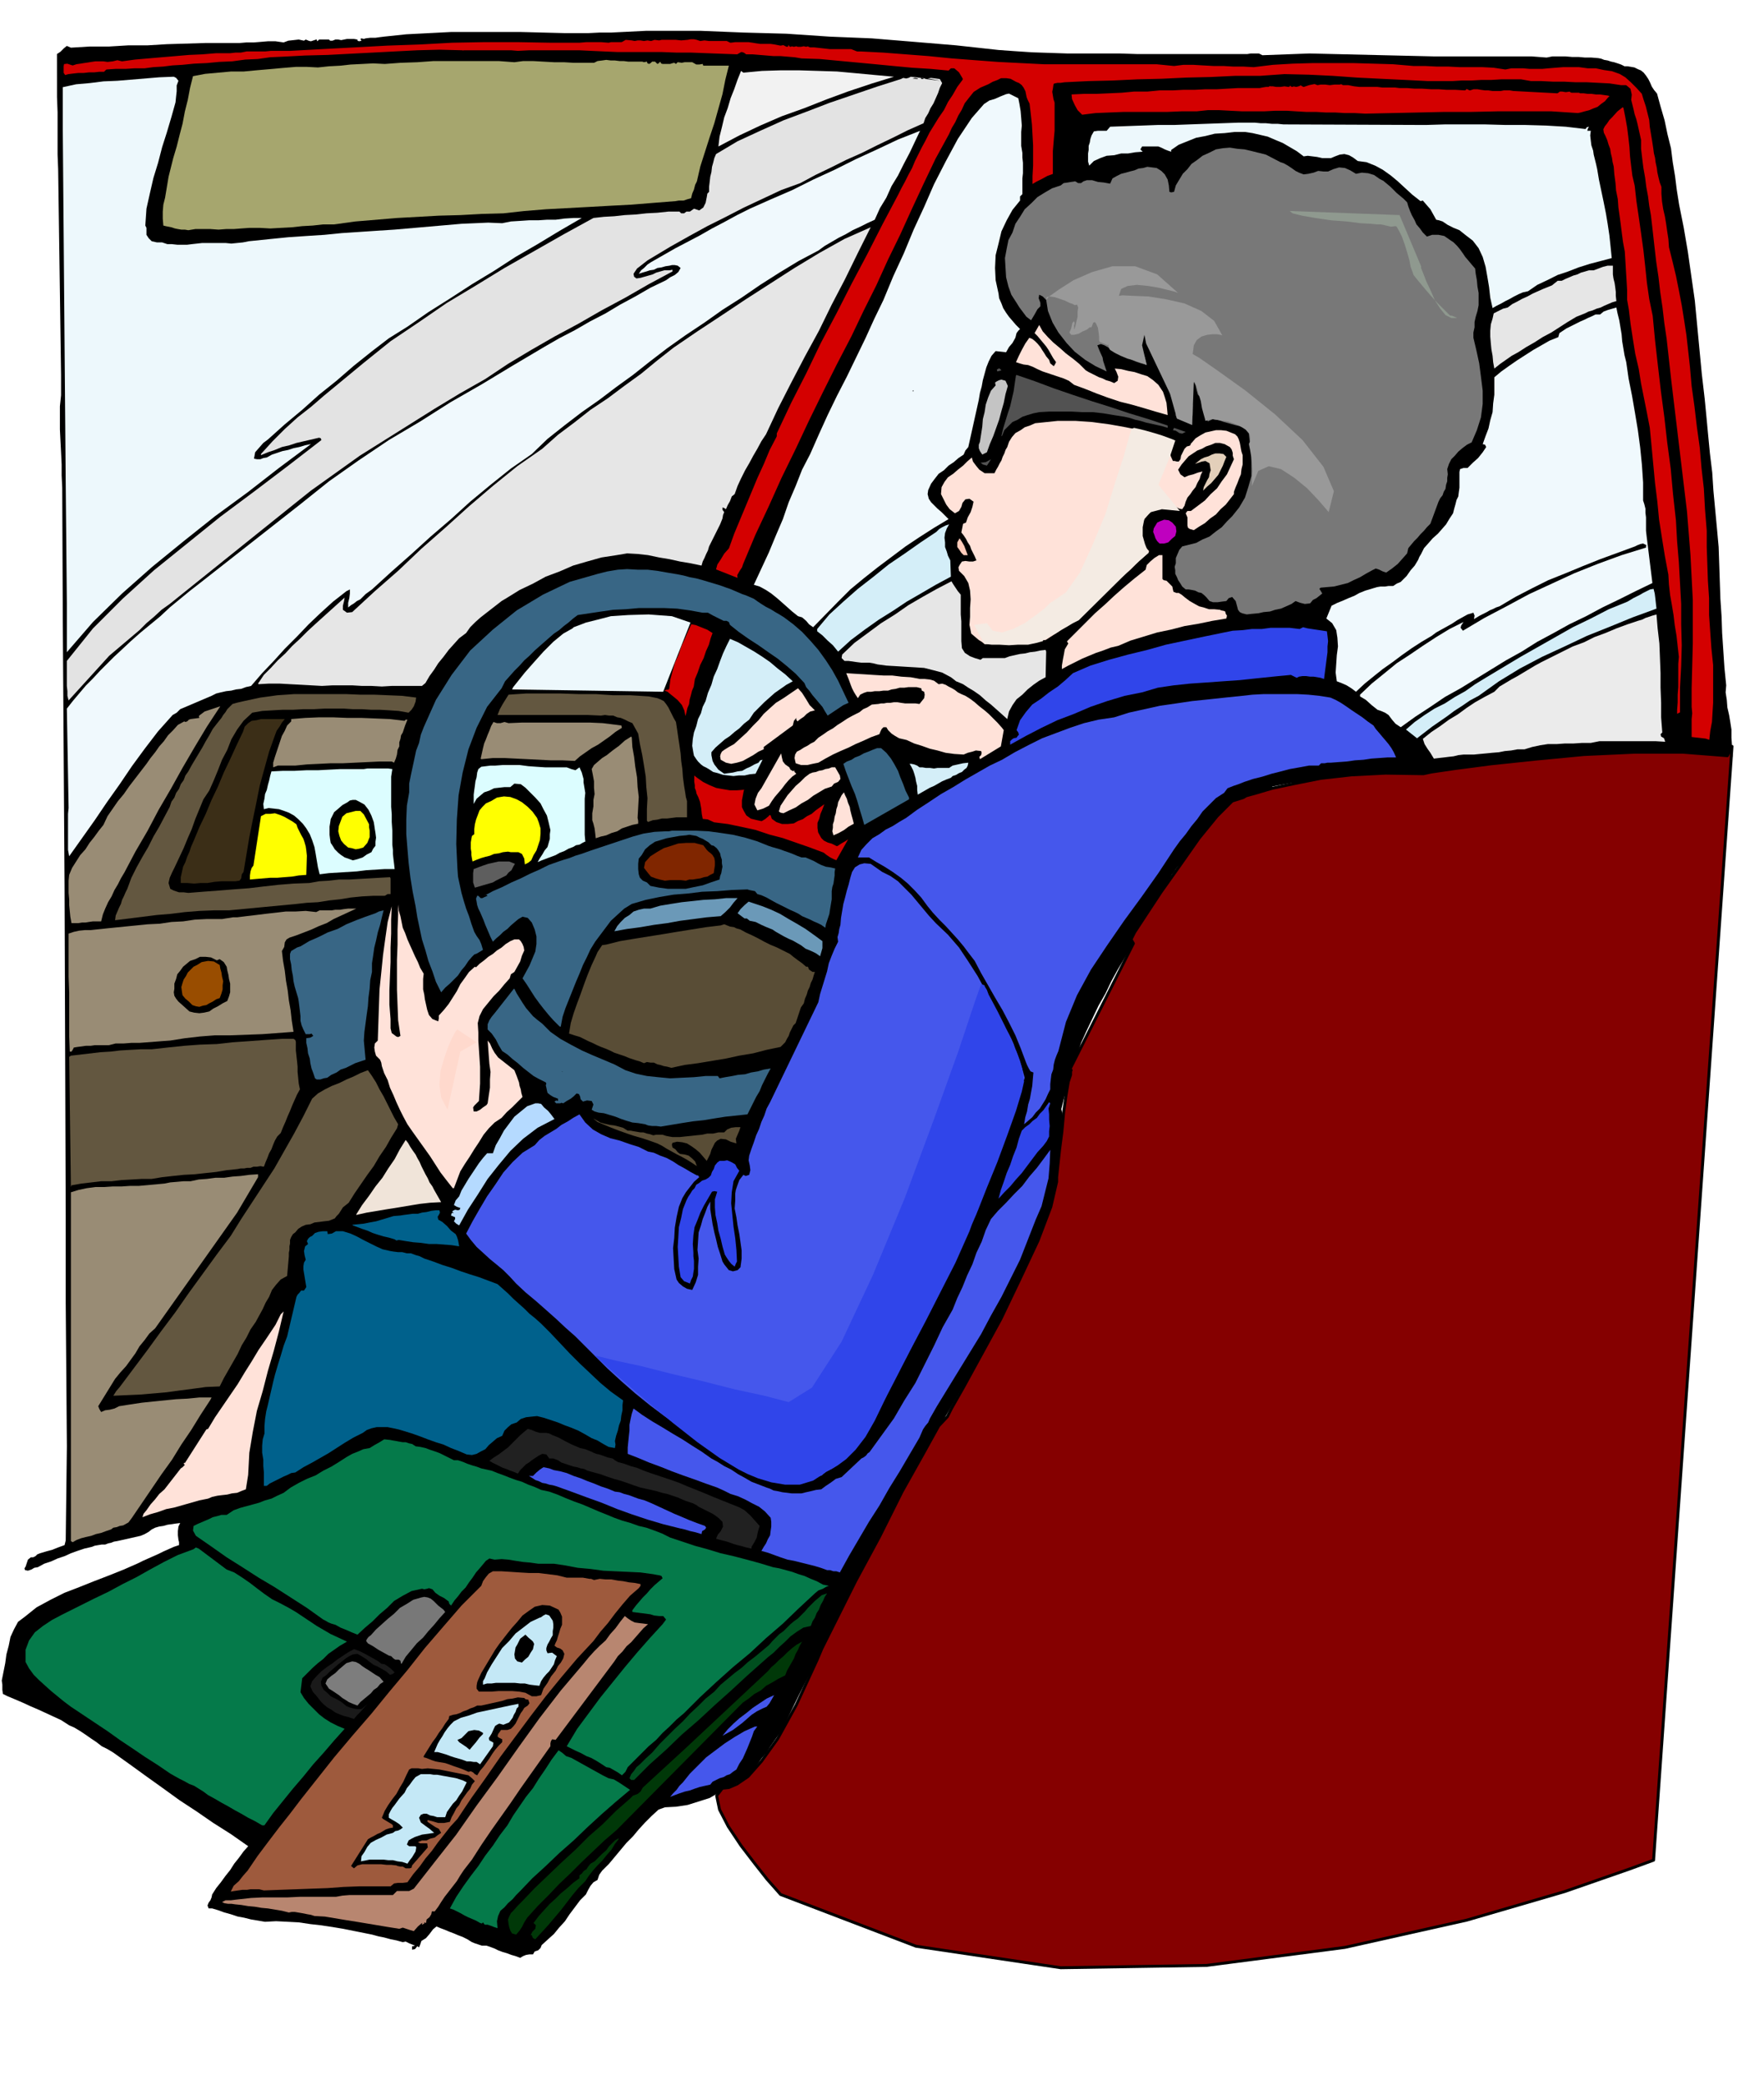
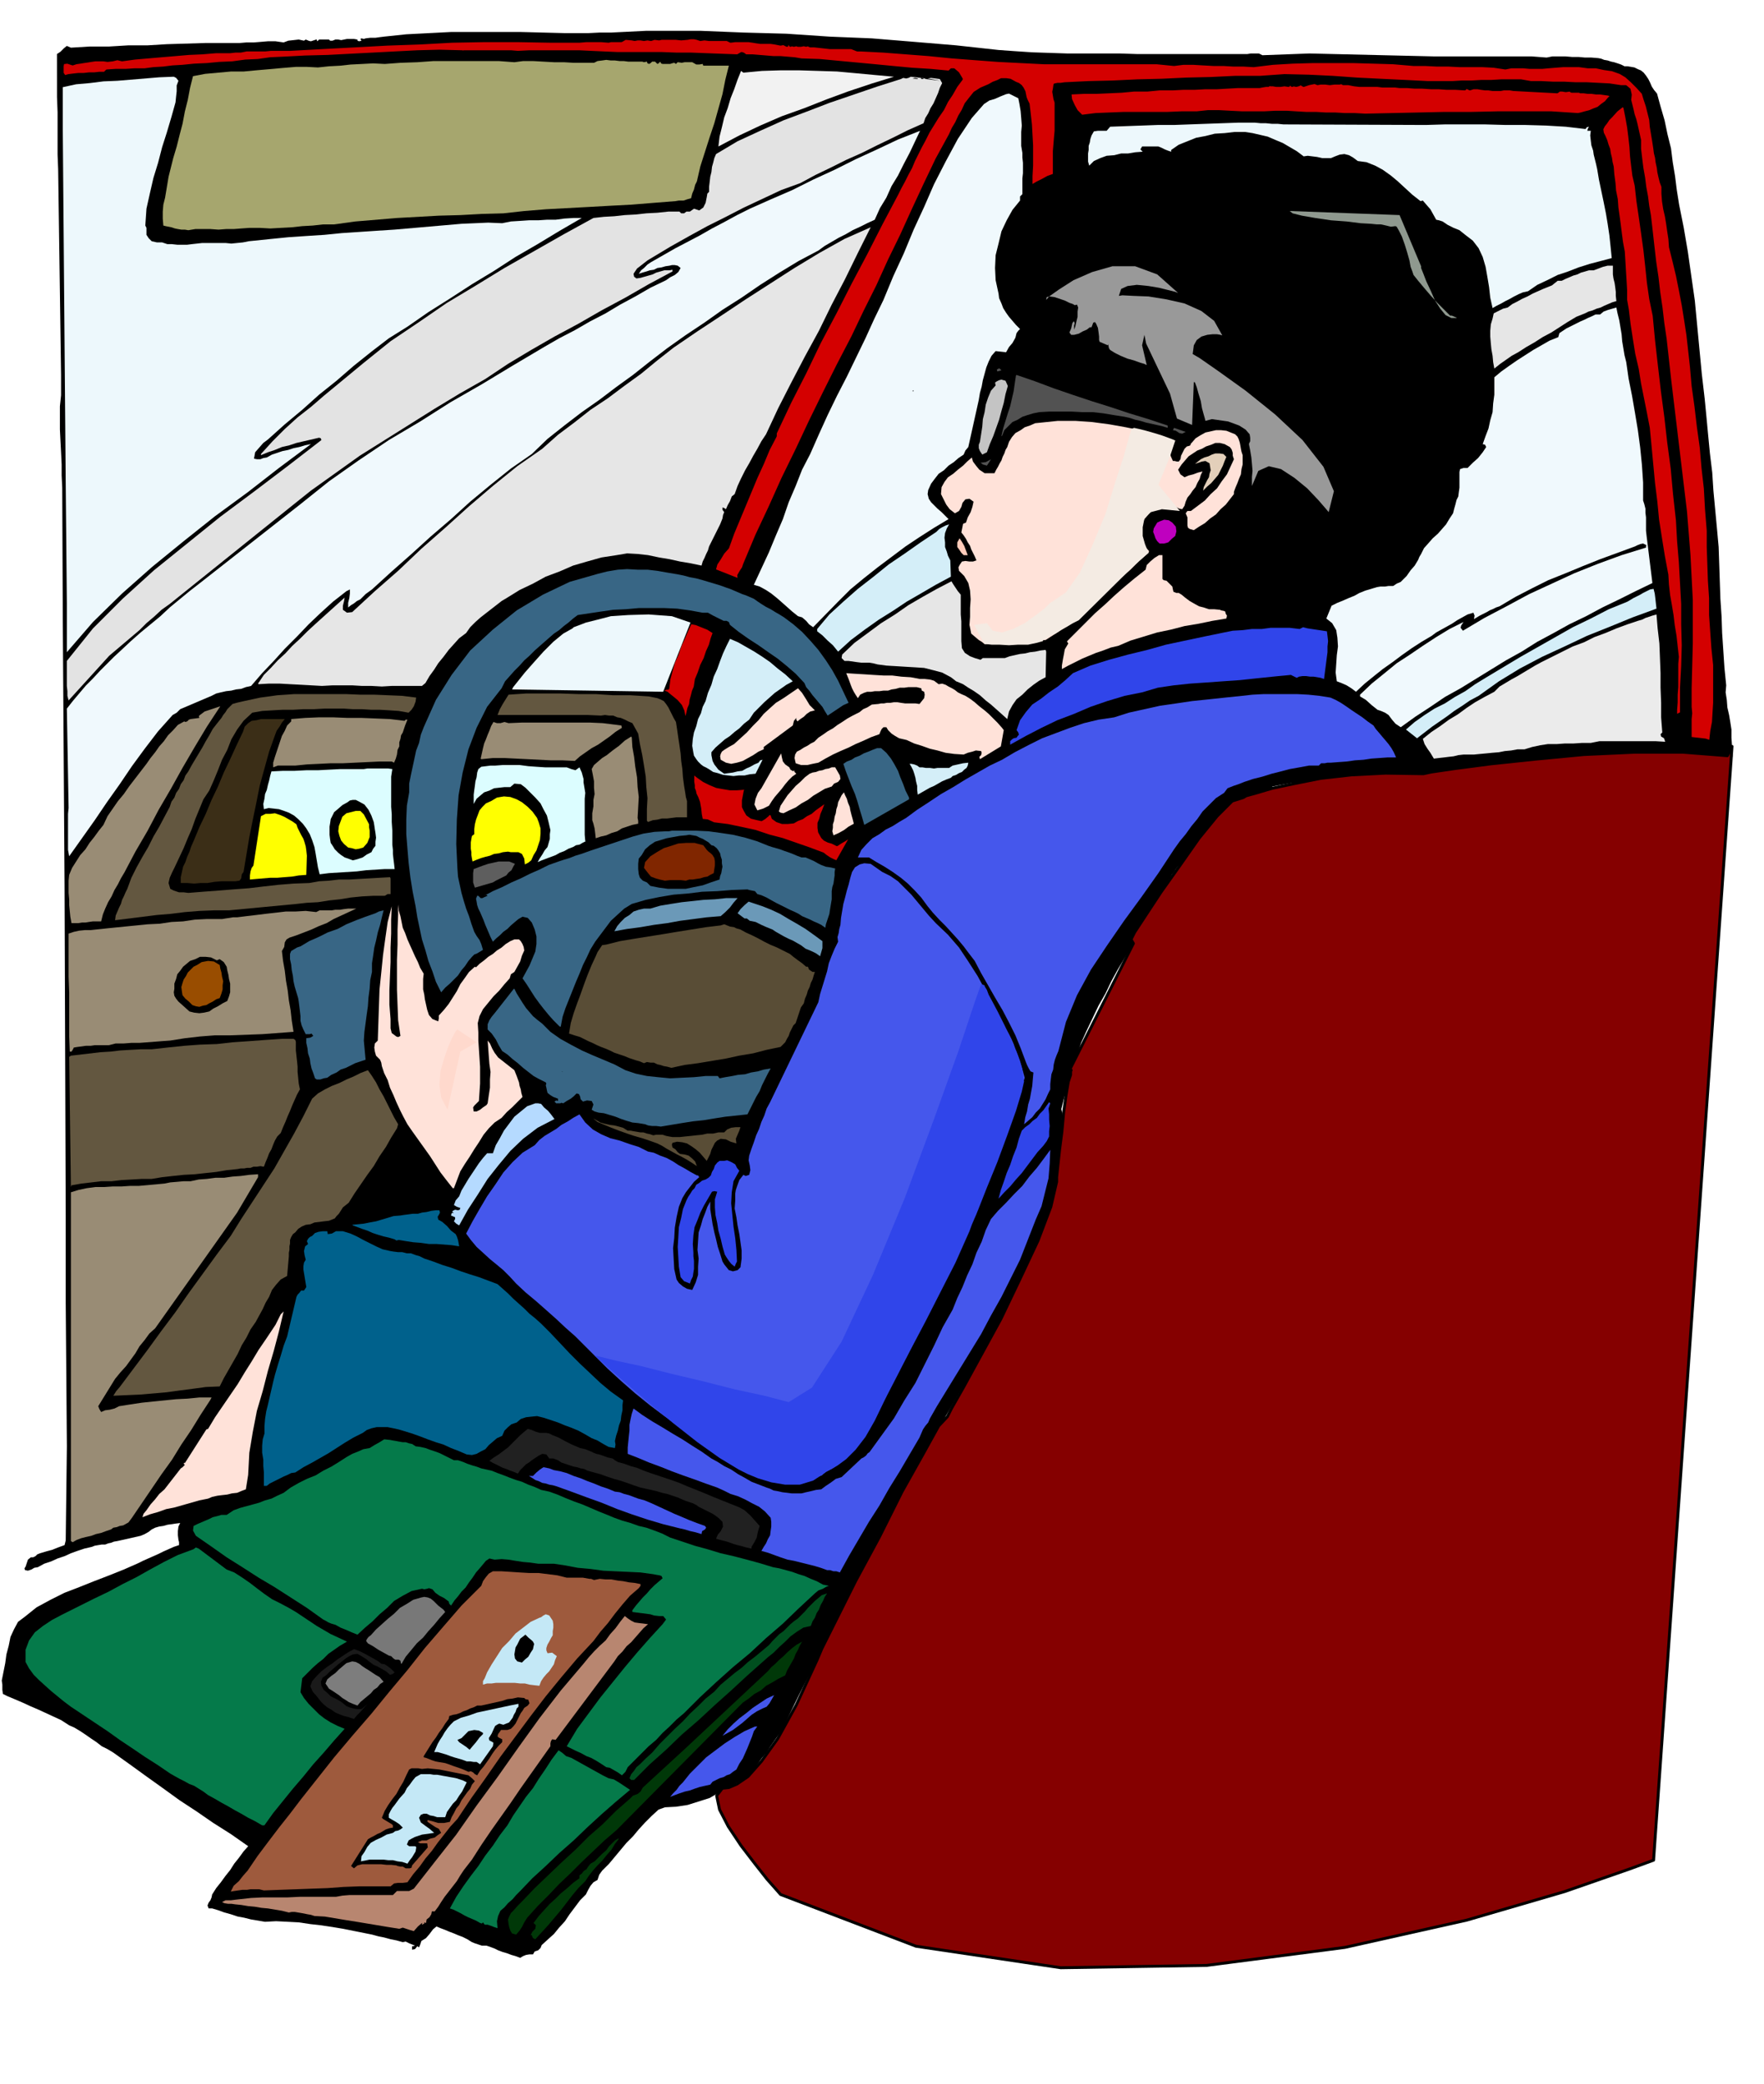
<svg xmlns="http://www.w3.org/2000/svg" fill-rule="evenodd" height="579.327" preserveAspectRatio="none" stroke-linecap="round" viewBox="0 0 3035 3585" width="490.455">
  <style>.brush1{fill:#000}.brush2{fill:#d40000}.pen2{stroke:#000;stroke-width:5;stroke-linejoin:round}.pen3{stroke:none}.brush6{fill:#edf8fc}.brush7{fill:#f0f9fd}.brush8{fill:#787878}.brush9{fill:#e6e6e6}.brush10{fill:#ffe2d9}.brush11{fill:#525252}.brush15{fill:#d4eef8}.brush17{fill:#386685}.brush19{fill:#3045ea}.brush20{fill:#635740}.brush21{fill:#4557ec}.brush22{fill:#998c75}.brush24{fill:#dcfdff}.brush25{fill:#ff0}.brush29{fill:#594d36}.brush33{fill:#00618c}.brush35{fill:#057a4a}.brush38{fill:#c4e8f6}.brush40{fill:#003808}</style>
  <path class="brush1" style="stroke:none" d="m1718 86 28 2 30 2 30 1 30 1h90l31 1h189l6-1h14l6 3 81-3 213 5h169l26 2 10-2h22l12 1h11l11 1h11l12 1 5 1 5 2 6 1 6 2 5 1 6 2 6 2 6 3h5l6 1 6 1 6 3 5 2 5 4 4 5 4 6 3 6 3 7 4 6 5 6 6 22 7 24 5 24 6 24 3 24 4 24 3 24 4 25 8 40 7 41 6 42 6 42 4 42 4 42 4 42 5 43 3 31 3 32 3 31 4 33 2 31 3 32 3 32 3 33 1 29 1 30 1 30 2 30 1 29 2 30 2 30 3 30-1 12 2 13 1 13 3 13 2 12 2 13v14l1 15-2 5 1 6 2 5-1 5-7 2-7-1-8-2-8 3-7-2-7-1-7-2h-6l-7-2h-13l-6 2-7-2h-12l-4 3-9-3-9-2-9-1h-36l-8 1-30 1-28 2-29 1-28 2-29 2-29 2-29 3-29 3-12 1-11 2-11 1-11 3-12 1-11 2-11 2-11 2-20 1-20 1h-20l-19 1h-21l-19 2-20 1-18 4h-18l-17 1-18 1-16 3-17 2-17 2-17 3-16 3v2l1 5-1 2-3 2-12-1-11 1-11 2-9 5-9 5-9 6-8 7-8 8-13 9-12 11-11 11-9 13-10 12-9 12-8 13-8 13-2-1-4 5-3 5-4 5-3 6-3 3-2 5-4 5v6l-6 5-1 6-2 1-2 2-3 1 1 4h-2v3l1 3-5 5-4 6-4 6-3 7-4 6-4 8-3 6-3 8 5-4-5 9-2-2-6 5-2 8h1l-1 3-3 2-12 20-12 20-11 20-10 21-12 21-10 21-10 21-10 22-18 55v6l-1-1-4 6-1 6-1 6-1 6-1 4-1 3-2 7-2 8-2 8 2 8-1 9 1 10v10l-1 11 5 1-5 11-1 12v13l-1 12v13l-2 11-2 12-3 11-4 12-6 12-5 14-4 13-4 14-5 13-5 14-6 14-5 14-21 44-23 44-25 43-25 44-26 43-25 43-25 43-21 45-33 55-30 56-30 57-29 57-29 57-29 57-29 57-28 58-7 10-7 10-7 10-6 10-8 9-7 10-7 10-7 10-17 10-17 10-18 9-17 10-19 6-19 6-20 3-19 1-11 4-12 11-11 11-11 12-10 12-11 11-10 12-10 12-10 12-6 6-6 6-5 7-3 9-7 4-5 6-4 7-4 8-10 10-9 12-9 12-8 12-10 11-9 11-10 9-11 10-2 5-4 4-6 2-3 5h-6l-6 1-5 2-5 3-8-3-7-2-8-3-7-2-8-3-6-3-8-3-6-2h-8l-6-2-6-2-5-2-8-5-8-4-8-3-7-3-8-3-7-3-8-3-7-3-6 5-6 8-6 7-8 5-2 6-2 5-3-2-4 5-5 1v-6h2l3-1-5-2-5-2-6-3-5 1-11-3-10-2-11-3-10-2-11-3-10-2-10-2-10-2-20-4-18-3-20-3-18-2-20-3-19-1-20-1-19 1-12-2-12-2-12-3-11-2-12-4-11-3-11-4-10-3h-6l-2-5 2-5 3-4 2-5 1-5 7-11 8-10 8-11 8-10 7-11 8-10 8-11 8-9-30-21-30-19-29-20-29-19-29-21-28-20-29-21-28-20-10-6-10-5-9-7-9-6-10-7-9-6-10-6-9-4-14-9-13-6-13-6-13-6-14-6-13-6-14-6-12-5-8-4-1-7v-9l-1-7 3-15 3-15 2-15 4-15 3-15 6-13 7-13 12-9 20-16 24-13 24-12 26-10 25-10 26-10 25-10 25-11 8-4 9-4 9-4 9-4 8-4 9-4 9-4 9-3v-5l-1-4-1-8v-7l1-8 3-6-8 1-7 1-7 1-7 2-7 1-7 2-6 3-5 4-7 4-7 3-40 9-6 1-5 2-5 1-5 2h-6l-6 1-6 1-5 2-13 3-12 4-11 4-11 5-12 4-11 5-12 4-11 6-6 1-5 3-6 2-5-1-1-3 2-3 1-3 1-3 2-6 5-4h4l4-2 3-3 5-2 10-3 11-3 10-4 11-4 2-8 2-162-2-247v-151l-2-566-3-454-1-231-1-21v-19l-1-21-1-19-1-20v-40l2-19v-35l-5-354-1-25v-73l-1-26V93l6-4 6-6 5-4 7 3 33-2h33l33-2h33l33-2 33-1 33-1h59l12-1h13l12-1 12-1h13l14 2 8-3 9-1 9-1 9 2 3-2 5 2-1-1v1l5 1 9-3h1v1l1 2 3-3h17l2 2h4l5-2h5l5 1 5-1 5-1h12l6 1v2l3 1 4-1-2-3 2-1 4 1 3-1 8-1h9l7-1 8-1 38-4 39-2 39-2h117l39 1 39 1h40l20-1h20l20-1 20-1 20-1h93l74 3 74 2 74 5 73 3 73 6 72 6 73 8z" />
  <path class="pen2 brush2" d="m1205 68 7-1 8 1h31l6 3 8-1h23l7 1 6 1 7 1h18l7 1 5 1 5 1 5-1 6 3v-1l1-2 2-1 2 2 1 2 2-1 4 1 4-1 3 1h5l5-1 4 1 3-1 4 2h7l9 1 9 1 9 1h37l5 2 5 2h6l39 2 39 3 39 3 40 4 39 3 40 3 39 2 40 2h194l30 3 16-2h17l17 1 18 1h17l17 1h17l18 1 33-4 34-2 35-1h69l35 1 34 1 35 3h20l20 1h20l20 1h39l19 1 20 3 10-2h21l11 1h21l11-1 12-1 13-1h28l15 2h14l14 3 14 2 14 5 10 6 10 9 9 9 10 11 3 10 4 12 3 12 3 12 1 12 2 12 2 12 2 13 1 8 2 8 1 8 2 9 1 8 2 9 2 8 3 8v12l1 13 2 13 3 13 2 12 2 14 2 13 1 14 6 24 6 25 5 25 5 26 4 25 4 26 3 27 3 27 3 34 5 36 4 34 5 36 3 35 4 35 2 36 3 37v28l1 29 1 29 2 30v29l2 29 2 28 3 29v65l-1 16-1 17-3 16-2 18-9-3-9-1-9-1-8-1v-33l1-10-1-11v-32l2-77v-75l-4-77-6-75-9-75-9-75-9-75-8-72-4-27-3-26-4-27-3-26-4-27-3-26-3-27-3-26-3-17-2-16-3-16-2-16-3-17-2-16-2-17v-15l-2-9-2-9-2-9-2-8-3-9-2-9-2-8-2-8 1-9-2-9-6-5h-8l-20-3-19-1-20-1h-19l-20-1h-19l-20-1h-18l-17-3h-34l-17 1h-17l-17 1h-17l-16 1h-42l-40-2-42-2-40-2-42-3-41-2-42-1-42 3h-43l-42 2-42 1-42 2-42 1-42 2-42 1-41 2-7 1h-5l-5 1-1 7-1 5 1 6 1 6 2 6v49l-1 11-1 12-1 12v41l-11 4-9 5-10 5-10 6v-18l1-18v-35l-1-18-1-18-2-18-2-17-3-6-2-5-1-5-1-5-3-6-3-4-4-3-5-2-9-5-7-1h-8l-6 3-8 3-7 4-7 3-7 3-11 7-8 10-7 9-5 11-6 10-5 11-6 10-5 11-23 42-21 44-20 43-20 44-21 43-20 44-22 44-21 44-25 48-24 48-24 49-23 49-24 49-22 49-23 49-21 50-2 6-4 6-4 7 1 8-43-17 3-11 6-9 6-10 8-9 9-25 10-24 10-24 10-24 10-24 11-24 10-24 12-23v-5l25-53 26-51 25-52 27-51 26-51 27-51 26-51 27-51 6-12 6-11 6-12 6-11 5-12 6-12 6-12 6-11 7-14 8-13 8-13 9-13 7-14 8-12 8-14 9-12-6-10-7-6h-4l-4 4-32-3-32-2-32-3-31-3-32-3-32-3-32-3-31-1-12-2-12-1-12-1h-12l-12-1-12-1-12-1h-12l-4-3-3-1-7 4-27-1-27-1-26-1h-25l-26-1h-76l-23-1-22-1-21-1h-85l-20 1-12-1h-81v3l-3-3-39-1-38 1-39 2-38 2-39 2-38 2-39 1-38 2-22 1-21 3-22 1-22 3-23 1-21 2-22 1-20 2-17 1-16 2-17 1-15 2h-17l-16 1h-17l-15 1-4 4h-9l-9 1h-9l-9 1h-9l-9 1-8 1-7 2-4-6v-12l1-6 8-1 9 3 6-2 7-1 6-1 7-1 6-1 7-1h14l7 1 9-1 8-2 8 2 22-3 23-2 23-2 24-2 23-2 23-1 24-2h24l9-1h9l10-2h32l10-1h33l55-3 57-3 55-3 57-2 55-3 56-1h56l57 1h50l12-1h25l13 1 4-1h18l7-4 11 1 5 1 5-1h5l6 1 6-1 6 1 6-2 8 1 4-1h25l9 1 11-1 5-1h6l5 1 6 2z" />
  <path class="pen3" style="fill:#a6a66e" d="m1105 106 3 1 5-1 1 3 3 1 3-2 2-2h5l4 4 2-1 2-1h-1v-1h3v2l3 1h13l3-1 4-1 3 2 3-3 7 1 5-1h13l7 4h5l6-1 1 3h44l-6 24-5 25-7 25-7 25-8 24-8 25-8 25-6 26-3 6-2 8-3 7-2 8-7 2-6 2h-8l-6 1-38 3-37 3-38 2-36 2-37 2-37 2-37 3-36 4-37 1-37 2-37 1-36 2-36 2-36 3-36 3-36 5h-19l-18 2-18 1-18 2-19 1-18 1-18-1h-18l-14 1-13 1h-13l-13 1-14-1h-26l-12 2-6-1h-6l-6-1-5-1-6-2-5-1-5-1-4-1-1-12v-12l1-12 3-12 2-12 2-12 2-12 3-12 5-20 6-20 5-20 5-19 4-21 5-20 4-21 5-20 21-4 22-2 22-2h22l21-2 23-2 22-2 24-2h19l19 1 19-2 19-1 18-2 20-1 19-1 20 1 27-2 29-1 28-2h112l27 2 15-2h17l18 1 18 1h17l17 1h35l6-3 8-1 7-1 8 1h7l8 1h7l8 1h24z" />
-   <path class="pen3 brush1" d="M1127 108h3-3zm58 2h3-3z" />
  <path class="pen3" style="fill:#f2f2f2" d="m1279 125 32-3 32-1h32l33 1 32 1 33 3 32 3 33 3-39 12-39 13-38 14-38 15-39 14-37 16-36 17-36 19 2-17 4-16 4-17 6-16 5-17 6-15 6-17 6-15 4 3z" />
  <path class="pen3" style="fill:#e3e3e3" d="m1593 135-3 1-2-1-3-1v2h8l8 1 8 1 9 1-22-4 6-1 8 1 7 1 4 7-4 8-3 9-4 9-4 9-5 8-4 9-5 8-3 9-27 12-26 13-27 13-26 13-27 12-26 13-27 13-26 14-33 12-32 15-32 15-31 16-32 16-31 17-32 18-30 18-10 6-9 7-9 7-6 9 1 5 4 3 7-1 7-2 7-2 7-2 6-3 7-2 7-2h9l5-1v3l-41 22-40 23-41 22-40 23-41 22-40 23-40 24-39 26-44 25-43 26-43 27-43 27-43 27-42 30-42 30-40 32-203 163-14 10-13 12-13 11-12 12-13 11-13 11-13 11-13 11-70 77-2-8v-8l-1-9v-43l45-56 51-51 54-49 57-46 57-46 59-44 58-44 57-44-1-3-3-1-13 3-13 3-13 3-12 4-13 3-12 5-12 4-12 5v-2l20-22 21-21 22-20 23-18 22-19 23-19 23-19 23-19 46-37 49-33 48-33 50-30 49-30 51-29 51-29 51-28 18-2 18-1 18-2 19-1 18-2 19-1 19-2h19l3 3h5l4-3h6l7-5 9 3 7-5 4-8 1-5 1-5 1-6 3-3v-9l1-8 1-9 2-8 1-9 2-7 2-8 3-7 37-22 39-18 40-18 40-15 39-15 41-14 41-14 41-13 4-2 5 1 4-1 4-2 26 3z" />
  <path class="pen3 brush6" d="m307 139-3 8v10l-1 9-1 10-7 25-8 27-8 25-7 27-8 26-6 26-6 27-2 29 2 4v12l4 6 5 5 9 2h9l9 3h8l9 1h17l8-1 9-1 9-1h40l10 1 10-1 10-1 10-2 10-1 29-3 30-3 30-2 31-2 30-3 30-2 30-2 31-2 23-2 23-2 23-2 23-2 23-2 23-1 23-1 24 1 15-3 16-1 15-1h16l15-1h15l15-2 16-1h14l-38 22-38 23-38 22-37 24-38 23-37 24-38 24-36 25-32 20-30 23-30 24-30 26-30 24-29 26-30 25-29 26-8 6-7 8-7 8-2 11 5 1h6l5-2 6-1 9-5 9-3 9-3 10-2 9-3 10-2 10-3 10-2-55 41-54 42-56 41-54 43-54 44-52 46-50 49-45 52v-84l-2-213-5-602v-73l23-5 23-2 24-3 24-1 24-2 24-2 24-2 25-1 4 2 4 5z" />
  <path class="pen3 brush1" d="M1579 135v1l-9-1 4-1 5 1z" />
  <path class="pen2 brush2" d="M2272 143h8l8 1 8-1h9l3-1 3 2h9l10 2 9 1h31l8 1h22l8 1h13l13 1h13l15 1h13l14 1h15l16 1 3-3 6 3 6-2h7l6 1 7 1h6l7 1h14l5-1h11l6 1 75 4 4-3h5l6 1 7-1 3 2h15v1h6l7 1h7l7 1h7l7 1 7 1 7 2-6 6-5 6-7 5-6 5-8 3-7 3-8 2-7 2-5 1-46-3h-92l-45 1h-46l-45 1-46 1-46 1-18-1h-17l-17-1h-16l-17-1h-17l-17-1-16-1h-20l-19 1h-38l-20-1-19-1h-20l-19 2h-26l-24 1h-75l-25 1-24 1-24 3-9-9-5-9-5-11-1-10 2-1 21-1h22l22-1 22-1 21-2h23l21-2h23l18-1h20l18-1h20l18-1 18-1h37l5-1 6-1-1-3 2 2v1h3l2-3 2 2h4l6 1h7l7-1 7 1 1-3 3 1 2 2 3-1 4 1 4-1 4-2 5 3 9-3 10-2 5 2 5-1z" />
  <path class="pen3 brush7" d="m1752 169 2 10 2 12 1 12 1 13-1 11v24l2 12v8l1 9v18l-1 9v27l-4 4v7l-13 16-10 18-9 19-5 21-5 20-1 22 1 21 5 23 1 8 4 9 3 8 5 8 5 7 6 7 6 7 7 7-3 3-3 4-2 8-5 9-6 7-5 9-18-2-7 8-5 10-4 10-3 11-3 11-2 11-3 11-2 12-18 81-5 6-3 7-9 6-8 7-9 6-8 8-9 6-7 9-6 8-5 11-1 7 2 8 4 6 6 6 5 5 7 6 6 6 6 6-25 15-25 16-24 16-24 18-24 18-24 19-23 19-21 21-43 44-7-5-5-6-7-6-7-2-10-8-9-8-9-8-8-7-10-8-9-6-11-6-10-3 13-28 13-28 12-29 12-28 10-29 12-28 11-28 14-27 15-34 15-33 16-33 17-33 16-33 16-33 15-33 16-33 17-41 18-39 17-41 18-39 17-39 20-39 21-39 24-36 21-24 9-6 10-3 9-4 10-4 5-1 6 3 4 2 6 3z" />
  <path class="pen2 brush2" d="m2796 187 3 15 3 17 2 16 2 18 1 16 2 17 2 16 4 17 3 27 4 27 4 28 4 29 3 27 3 29 4 28 6 29 4 42 5 44 5 43 6 45 5 44 6 45 4 44 5 45 2 36 3 36 2 36 2 36v35l1 36-1 36-2 37v44l-6 3-4 5v-14l1-13v-13l1-13v-40l1-12-2-18-2-18-3-18-2-17-3-18-3-17-2-18-1-17-6-32-5-31-5-32-3-31-4-32-3-32-3-32-3-31-5-26-5-25-5-25-4-25-6-26-4-25-4-26-3-25-3-17v-17l-1-17-1-16-1-17-1-16-3-16-2-15-2-16-2-15-2-14-1-14-3-15-1-13-2-15-1-13-2-8-1-7-2-8-1-7-3-8-2-7-3-7-3-6-1-7 3-6 4-5 4-6 5-5 9-10 10-8 4 1 1 4z" />
  <path class="pen3 brush6" d="m2208 214 245 1 33-1h69l36 1h34l35 1 34 2 34 4 2-3 4-1-2 3-1 4h6l-1 8 1 9 1 8 3 9 1 7 2 8 2 8 2 9 3 18 4 19 4 19 4 20 3 18 3 20 2 19 2 20-19 5-19 5-19 6-18 7-18 6-18 9-17 8-16 11-9 2-7 3-8 4-7 4-8 4-7 4-8 4-7 4-4-18-2-18-3-18-3-17-5-17-7-15-10-13-13-10-10-8-10-4-10-5-9-6-6-2-5-1-5-9-5-9-7-8-6-7-4 1-14-11-12-11-13-12-12-10-14-10-13-7-15-6-15-2-8-6-7-4-8-2-8 1-8 3-7 3h-15l-9-2-8-1-8-1-7 1-12-9-12-7-12-7-12-5-14-6-13-3-13-3-13-2h-18l-17 2-17 1-16 4-16 3-15 6-15 6-13 9v3l-6-2-5-2-6-3-5-2h-28l-3 5 4 4-13 1-12 2h-12l-12 3-13 1-11 4-11 5-8 8-2-7v-14l1-6v-7l2-6 1-6 2-6 4-7 7-1h15l6-7 27-1 28-1 27-1h28l27-1 28-1 28-1 28-1h28l10 1h9l10 1h10l10 1z" />
  <path class="pen3 brush7" d="m1583 225-9 19-9 19-10 19-10 20-11 18-9 20-11 18-9 20-13 6-12 6-13 6-12 7-12 6-12 7-12 7-11 8-34 18-33 20-33 21-32 22-33 21-31 22-33 22-31 22-30 23-29 23-29 21-29 22-30 21-30 23-29 23-27 26-36 25-35 28-35 29-33 30-35 30-33 30-34 30-34 31-11 8-9 9-6 3-5 4-5 3-5 4v-8l2-8 1-8v-7l-6 3-23 18-21 19-21 20-20 21-21 21-19 21-20 21-19 22-9 2-8 3-9 1-8 2-9 1-9 2-8 2-8 4-54 23-6 6-7 4-25 28-23 30-22 30-21 31-22 31-21 31-22 31-22 31-2-11v-62l1-10-3-171 11-14 11-13 11-13 12-12 12-13 12-12 12-12 13-12 16-15 17-15 17-14 17-14 16-15 17-14 17-14 18-14 172-135 50-40 51-36 52-35 54-32 52-33 54-31 53-32 54-32 26-15 27-14 26-15 27-14 25-15 26-14 26-15 27-13 7-5 8-4 6-5 4-7-5-4-5-1h-5l-4 1-7 1-7 2-7 1-6 3-7 1-6 2-7 2-6 2 4-6 5-4 6-6 6-4 21-12 21-12 21-11 21-11 21-12 21-11 22-12 22-11 36-16 37-16 36-18 37-17 36-18 37-17 36-17 38-15z" />
-   <path class="pen3 brush8" d="m2203 279 6 2 7 4 6 4 7 5 6 3 8 3 8-1 9-2 8-3 9 1h8l9-4 10-3 10 1 9 4 10 6 10-2 11 1 10 3 10 7 6 3 6 5 6 5 6 6 5 5 6 5 6 5 6 6 2 7 3 8 3 7 5 9 3 7 6 7 5 7 7 7 9-3h11l10 2 10 7 6 4 6 6 5 6 5 7 4 6 6 7 5 6 6 7 1 9 2 11 1 11 2 11v21l-2 10-3 10-2 9v9l-2 9v9l5 21 5 23 3 23 3 24v23l-3 23-7 22-9 21-8 4-8 6-7 6-6 7-6 6-4 8-3 9 1 9-1 6v6l-2 6-1 7-3 5-2 6-4 5-3 6-14 38-6 6-5 6-6 6-5 6-6 6-5 6-5 6-2 9-8 9-8 9-10 8-10 7-6-2-6-3-6-2-6 3-11 6-10 6-11 5-10 5-12 3-12 3-12 1-11 1-2 2 2 3 3 5-5 4-5 4-6 3-5 6-9 1-8-2-8-3-7 5-9 4-9 4-10 2-9 3-11 1-9 2-11 1-9 1-8-2-4-2-3-4-1-4-3-11-6-7-6 2-4 5-8 1-7 1h-8l-6-2-5-6-4-4-5-4-5-1-6-3-5-1-6-1h-5l-6-5-3-5-4-6-2-5-3-6v-6l-1-6 2-6v-9l3-7 3-7 5-6 12-3 12-3 11-6 12-5 10-8 11-8 9-10 9-9 12-15 10-17 6-19 5-18v-40l-3-21-2-18-8-4-8-3-8-2-7-2-11-3-9-3-10-2-9 4-3-11-3-9-3-10-2-10-6-6-2-7-2-9-3-6-6 1v13l2 8v9l2 9v17l-1 8v9l-26-11-2-5v-15l-6-13-5-13-6-13-5-12-6-13-6-13-5-13-5-12-2-7-2-6-2-6-4-3v-3l2-1-2-2-5 6-1 7-1 7 3 8 1 7 3 8 2 7 2 8-10-3-9-3-9-4-9-4-9-5-9-5-9-5-9-5-6-2-6 2 4 10 5 11 1 6 2 6 2 6 2 6-19-9-18-11-18-14-14-15-14-18-10-17-8-20-3-19-6-6-6-3-1 6 3 8v6l-5 5-5 9-6 10-8-6-6-8-6-8-5-8-9-14-5-14-4-16-1-16-1-17 3-16 3-15 7-13 5-15 8-12 8-13 11-10 11-11 13-8 12-7 15-5 5-4 7-1 6-1 7-1 5 3h5l4-3 6-2h9l10 3 10 1 11 2 4-9 7-4 8-4 8-2 7-2 8-2 7-3 8-1 7-2 8 1 8 1 8 5 6 6 5 9 2 10 1 11 3 1 5-1 3-11 6-10 6-10 8-8 7-9 10-7 9-7 11-5 12-6 12-2 12-1 13 2 12 1 13 3 12 3 12 3 25 13z" />
  <path class="pen3 brush9" d="m1498 391-22 44-22 45-23 44-22 45-24 44-23 44-23 45-21 45-8 12-7 13-7 12-7 13-7 12-7 14-6 13-5 14-5 4-3 8-4 7-3 7-3-2-3-1v4l3 4-2 5-1 6-2 5-2 5-5 10-5 10-3 6-3 6-3 6-2 7-3 6-3 7-3 6-2 7-19-4-18-3-18-4-18-3-19-4-18-2-18-1-18 3-26 4-25 7-24 7-23 10-24 9-22 12-23 11-21 13-10 6-9 7-9 7-9 7-9 7-9 8-9 9-7 10-12 9-9 10-9 10-9 12-9 11-7 11-8 11-7 12-6 5h-52l-17 1-18-1h-16l-17-1h-34l-18 1-18-1-18-1-19-1-18-1h-18l-18 1-1-1 10-15 12-12 12-13 13-12 12-13 13-12 13-13 13-12 51-46-1 6-2 8v7l7 5 9-1 39-36 40-35 40-38 41-36 41-37 41-35 42-34 43-30 27-24 28-21 28-22 30-20 28-21 29-21 28-23 28-22 41-28 41-27 42-28 42-27 42-27 43-26 43-24 45-20zm1277 66v15l1 7 2 8 1 7 1 8v7l1 9-7 2-7 3-7 3-6 3-7 2-7 3-7 2-6 3-15 6-15 9-14 9-14 9-15 8-14 9-14 8-14 9-11 6-10 7-10 7-10 8-2-11-1-11-2-11-1-10-1-12v-10l1-11 3-10 2-9 8-4 8-4 8-2 8-6 8-4 9-5 9-4 9-5 9-4 9-4 10-4 5-2 5-4 5-4h7l6-3 7-3 7-3 7-2 6-3 7-2 7-2h8l8-3 8-3 8-2h9z" />
  <path class="pen3 brush7" d="m2798 623 4 28 6 30 5 29 5 30 4 30 3 30 2 30v31l2 6 2 8v7l1 8v23l1 9 10 81-29 14-28 14-29 14-28 15-29 14-27 15-28 15-27 17-27 15-26 16-26 16-26 16-27 15-25 17-26 17-25 18-9-6-6-7-6-8-6-4-7-3-6-2-5-4-5-4-10-9-10-6v-3l20-19 21-17 22-18 23-15 22-15 23-15 23-14 24-12-2 3-2 3-1 4 4 5 37-22 38-20 39-21 39-18 39-18 40-16 41-15 42-13v-3l1-1-6-3-5 1-5 2-4 2-30 11-30 11-30 12-29 12-30 12-28 14-29 15-27 16-6 2-6 3-5 2-5 3-6 3-6 3-5 3-5 3 1-6-2-5-10 3-9 5-9 5-9 6-9 5-9 5-9 5-8 6-17 10-17 11-17 12-16 12-17 12-15 12-16 13-15 14-8-6-8-5-9-4-8-3-2-15 1-15 1-15 2-15-1-15-2-13-7-12-10-8 9-22 10-5 10-4 9-4 10-4 9-5 10-4 10-3 10-3 6-1h8l6-1h8l6-4 7-3 5-5 5-5 7-10 7-8 3-5 3-5 2-5 3-5 5-10 8-9 7-8 9-8 7-8 7-8 6-10 6-9 2-8 2-7 2-8 3-6 1-8 1-7v-27l1-5 6-2h7l9-9 9-8 8-10 6-9-2-4-4-1 5-14 5-13 3-14 4-14 1-15 2-15v-30l12-10 14-10 13-9 14-9 14-9 14-8 14-8 15-6 2-7 6-4 6-4 6-3 6-3 6-3 6-3 7-3 6-3 7-3 6-3h8l6-5 8-3 7-2 7-2 2 10 3 12 2 12 2 12 1 12 2 12 2 12 3 12z" />
-   <path class="pen3 brush10" d="m1868 637 5 3 6 3 6 3 6 3 6 2 6 3 7 2 7 3 6-4 1-7-3-8-3-6 11 1 12 3 11 2 12 4 10 3 10 7 9 8 8 12 3 9 3 10 1 10 1 11-21-6-20-6-21-6-20-5-21-7-19-7-20-8-19-7-9-7-9-4-9-3-9-3-9-3-9-3-9-4-8-4-8-3-8-1-7-2-6-2 5-11 5-10 6-11 7-10 5 2 5 4 4 4 5 6 3 5 4 6 3 5 5 6 2 6 6 5 2-3 2-4-5-7-4-7-4-7-4-6-5-6-5-6-5-6-5-5 8-14 6 11 9 10 9 9 12 10 10 9 12 9 11 9 11 11z" />
  <path class="pen3 brush11" d="m1723 637-3 1-4 1-1-3 3-2h2l3 3zm286 95v4l-10-3-9-2-9-2-9-2-10-3-9-2-9-3-9-2-19-3-18-3-18-2h-18l-19-1h-37l-18 1-10 2-10 3-9 3-8 5-9 4-7 7-7 7-4 10h-1l3-13 4-13 4-13 4-12 3-13 3-13 2-14 2-13 1-1 32 11 32 12 32 11 33 11 32 10 33 11 33 10 33 11z" />
  <path class="pen3" style="fill:#c4c4c4" d="m1734 664-4 14-3 15-4 14-4 15-5 14-5 14-6 14-5 14-4 2-4 2-4-6-2-5v-6l2-5 2-13 2-13 1-13 3-12 2-13 4-12 5-12 8-9-1-5 3-2 4-2 4-1 7 2 4 9z" />
  <path class="pen3 brush1" d="M1572 673h-2l1-2 1 2z" />
  <path class="pen3 brush10" d="m2022 758-6 8-2 9v9l4 9h3l4 1h3l3-4 1-6 3-6 3-6 4-4 4-1 2-1 1-3 2-2 6-7 8-5 9-5 9-2 9-2h9l9 1 10 4 5 2 4 4 2 4 2 6 1 5 1 6 1 5 2 6v16l-2 8-1 9-3 7-3 8-3 7-3 8v4l-7 9-7 9-9 8-8 9-10 7-9 8-10 6-9 6-7-2-3-2-1-4v-14l-3-7 3-4h6l12-9 12-9 10-11 11-10 8-12 9-12 6-13 6-13-2-6v-5l-2-6-3-4-9-5-8-2h-8l-7 3-9 3-7 4-8 3-6 4-9 6-6 7-6 7-6 9 4 8 7 5 7-3 8-2 8-3 8-2-3 6-2 7-4 7-3 7-5 6-4 6-5 6-3 7-2 7-4 6-5-1-6-3-4-2-3-2-4-2-3 3h-8l-6 2-6 2-5 5-6 4-4 5-5 6-3 6-5 2-3 4 3 1 4 2-2 5v10l2 6 4 10 8 9-1 3-16 14-15 15-16 14-16 15-16 13-16 14-15 15-14 16-53 34-14 1-12 2-14 1-12 2h-14l-13 1h-26l-5-4-5-3-13-11-3-15 1-14v-15l1-15-1-15-3-13-7-12-9-9-1-6 2-4 2-3 2-3 6-1 7 1h6l6-2-3-7-3-6-3-6-2-6-4-6-3-6-4-6-4-5 1-5 1-5 1-5 5-2 3-9 5-9 3-9 2-9-7-5-7 1-5 6-2 7-4 7-7 4-9-7-6-8-5-10-4-8 1-12 5-9 6-8 9-6 8-7 9-7 7-7 8-7 2 7 6 8 5 6 9 6h17l3-6 3-5 3-6 3-5 2-6 3-6 2-6 3-5 3-9 5-8 6-7 9-5 7-5 9-3 9-4 10-1 29-3h30l29 2 30 4 28 5 29 6 28 8 28 9z" />
  <path class="pen3 brush11" d="m2040 743-6 3-5-1-6-4-5-1 2-4 20 7z" />
  <path class="pen3" style="fill:#e3cfba" d="m2110 786-3 7-3 8-4 8-4 8-6 7-6 7-7 6-7 7 1-6 3-6 3-6 3-5 1-6 2-6-1-6-1-6-7-4-6 1-6 2-6 2 5-4 5-4 6-3 7-2 6-3 6-2h7l7 1 5 5z" />
  <path class="pen3 brush11" d="m1698 801-7-2-4-3 9-1 9-5-3 5-4 6z" />
  <path class="pen3" style="fill:#bf00bf" d="m2023 906 1 8-2 8-6 5-6 6-7 2h-8l-4-4-3-5-2-6-2-5 1-6 3-5 3-5 4-2 8-3 8 1 6 4 6 7z" />
  <path class="pen3 brush15" d="m1633 902-4 7-3 8-1 8 1 8v8l3 8 2 7 4 8 1 28-26 14-24 14-26 15-24 16-24 15-24 17-24 18-22 20-9-11-9-8-9-9-9-7v-4l21-25 24-22 25-22 27-21 26-21 28-19 27-19 27-18 5-5 5-3 6-3 6-2z" />
  <path class="pen3" style="fill:#ffcbba" d="M1665 955h-7l-4-4-4-6-3-4v-8l4-7 4 6 4 7 3 8 3 8z" />
  <path class="pen3 brush10" d="M2000 955v41l2 2 5 1 3 3 4 4 3 3 1 5 1 4 5 2h4l5 3 6 5 8 6 7 4 9 5 8 2 9 3h9l10 1 2 1 5 1 2 1 1 4 2 3-1 5-24 4-24 5-24 4-23 6-24 5-23 7-23 7-21 9-13 3-13 5-12 4-12 5-12 5-12 6-12 6-11 6v-6l1-6 1-6 1-5 2-11 6-10-2-3v-1l16-16 16-16 16-16 17-15 16-15 17-15 18-15 19-15 2-8 6-6 7-6 8-5h6z" />
  <path class="pen3 brush17" d="m1250 1011 6 2 7 3 7 3 7 3 6 2 7 3 7 3 7 5 6 4 8 5 8 4 8 5 7 4 8 5 8 6 8 6 15 13 15 16 13 15 13 18 11 17 10 18 9 19 9 19-9 4-9 6-9 6-9 6-5-8-4-7-6-7-5-6-6-7-5-7-6-7-3-7-15-16-15-13-16-13-16-11-17-12-17-11-17-12-15-12-2-5-4-2h-5l-10-5-8-4-9-5h-9l-22-4-22-3-22-1h-44l-22 2-22 1-21 3-40 6-8 6-8 7-8 6-8 7-9 6-8 7-8 7-8 7-9 8-9 9-9 8-8 9-9 9-8 9-8 9-6 12-25 32-18 36-14 37-10 40-7 39-3 42-1 42 2 42 1 14 3 14 3 14 4 14 4 13 5 13 4 13 5 14 4 7 5 7 3 7 3 10-5 3-5 3-5 2-4 4-6 7-6 9-6 7-6 9-7 7-7 7-8 7-7 8-9-18-6-18-7-18-5-18-6-19-4-19-4-19-3-19-5-25-4-25-3-25-2-24-2-25v-25l1-24 4-23v-15l3-15 3-14 3-14 3-14 5-13 3-14 5-13 21-47 27-43 32-42 39-36 41-33 45-27 46-22 49-14 16-4 18-3 16-1 18 1h17l17 2 17 3 18 3 10 2 11 3 11 2 11 3 10 3 10 3 10 3 11 4z" />
  <path class="pen3 brush9" d="M1653 1023v34l1 12v34l1 12 5 8 9 6 8 3 10 3 4-3h38l8-3 9-2 9-2 9-1 8-2 9-1 9-2 9-1 1 3-1 44-11 6-10 7-10 8-9 9-10 8-7 10-6 11-3 13-10-9-9-8-9-8-9-7-10-9-10-7-10-6-9-6-7-3-5-2-5-4-4-3-15-8-15-4-16-4-15-1-17-1-16-1-17-1-15-2-8-2-6-1h-14l-8-1-7-1-7-1h-7l-5-5 1-6 21-20 23-17 23-17 24-15 23-16 24-14 25-14 25-13 3 5 4 6 4 6 5 6z" />
  <path class="pen3 brush15" d="m2845 1013 2 8 1 8 1 9 1 9-41 15-39 16-40 16-38 18-39 18-38 20-36 22-35 25-15 8-13 9-14 9-12 9-13 9-13 9-13 10-13 10-19-15 15-13 17-12 17-11 18-9 17-11 18-10 17-12 18-11 30-18 30-18 30-17 30-17 30-17 31-15 31-16 32-13 5-3 5-3 6-3 6-3 5-3 6-3 6-3 6-1z" />
  <path class="pen3" style="fill:#ebebeb" d="m2850 1057 2 24 3 26 1 25 1 26v25l1 26v25l2 26-3 3 1 4 5 3 2 6-17-1h-96l-15 3h-15l-15 1h-15l-14 1h-15l-13 2-14 3-13 4h-12l-11 2-11 1-10 2-12 1-10 1-11 1-10 1h-18l-9 1-8 2-9 1-8 1-9 1-8 1-6-10-5-7-5-8-3-9 15-12 15-10 15-11 15-9 15-11 15-10 16-9 17-9 9-9 10-6 10-6 11-6 10-6 10-6 10-6 11-6 18-9 18-9 18-9 19-7 18-9 19-7 19-8 19-7 6-2 6-2 6-2 7-2 6-3 6-2 6-2 7-2z" />
  <path class="pen2 brush2" d="m1229 1088-4 11-3 11-5 11-4 12-6 12-4 12-5 12-2 13-3 7-2 8-2 7-1 8-3 7-2 9-2 7-1 9-3-11-2-10-4-9-7-8-6-5-5-4-6-5-6-2v-4l3-1 2-1h3l2-16 4-15 4-14 6-13 5-15 6-13 6-14 6-13 10 2 10 4 10 4 11 7z" />
  <path class="pen3 brush19" d="m2283 1086 1 8 1 9-1 9v10l-6 46-6-2-6-1-6-1h-6l-7-1h-6l-6 1-4 2-10-5-10 1-11 1-10 1-29 3-28 3-29 2-28 2-29 2-28 3-27 4-27 8-30 6-30 9-29 10-28 12-29 11-27 13-27 14-27 15v-6l3-3 3-2 5-1 2-3 2-2-1-4-3-4 6-17 10-14 11-13 15-10 14-11 15-10 13-11 13-12 30-13 32-10 33-9 33-8 32-9 33-7 33-7 34-7 15-3 17-1 16-2h17l15-2h33l17 2 6-3 8 2 33 5z" />
  <path class="pen3 brush15" d="m1364 1172-11 6-10 7-10 7-9 8-9 8-9 9-9 9-8 12-9 7-8 8-8 6-8 7-9 6-8 7-8 7-7 8v5l1 5 1 5 3 6 7 9 10 7 7-1 8-1 8-2 8-1 7-4 7-3 7-4 7-3 3-4 4-1-3 6-3 6-3 6-3 6-10 1-9 2h-10l-9 1-9-1-9-1-9-3-8-2-6-4-5-3-6-3-4-3-5-5-3-4-4-6-1-5-2-12 1-12 2-11 4-11 3-12 5-10 3-11 5-10 4-14 6-14 4-14 6-13 5-14 5-13 6-13 6-12 14 6 14 8 14 8 14 9 13 9 13 11 13 10 13 12z" />
  <path class="pen3 brush10" d="M1583 1168h8l9 1 7 2 8 6 6-1 6 2 5 3 6 3 5 3 5 4 6 3 7 3 8 5 8 6 8 7 9 7 7 6 8 8 7 7 8 9 3 4-5 28-36 22-1-4 3-3 1-4-1-3-9-1-6 2-8 2-7 3-16-1-15-2-14-4-13-3-14-5-13-4-13-6-13-3-7-4-6-4-6-6-3-5h-5l-3 3-2 4-2 5-14 5-13 6-14 6-12 6-14 6-13 6-13 7-12 7-10 2-9 2h-11l-9-3-2-9 1-6 3-5 6-3 6-4 6-3 6-4 6-3 7-7 9-6 7-5 9-5 8-6 8-5 9-6 9-5 6-3 6-3 6-5 7-3 8-5 11-1 5-1h5l5-1h6l6-1h6l6 1 7 1h18l7 1 4-5 4-5 1-6-1-5-4-2-1-4-8-2h-14l-7 1h-8l-7 2-7 1-6 2h-8l-7 1h-8l-6 1h-7l-6 2-6 3-4 6-4-6-3-5-3-6-2-5-4-11-4-10 15 1 17 1 15 1 17 1h15l16 2 16 1 16 3zm-181 54-4 1-4 1-6 4-5 5-6 4-5 4-2-3v-3l-4 5-2 8-50 37v4l-9 4-9 6-9 5-9 5-10 3-10 2-9-2-9-5-1-6 1-4 2-4 4-3 8-5 9-5 11-10 11-10 10-11 10-10 9-11 11-10 10-9 13-8 25-17 7 8 7 11 6 10 9 9z" />
  <path class="pen3 brush20" d="m1131 1201 5 2 6 3 4 5 4 6 3 6 3 6 3 6 4 7 2 13 2 14 2 13 2 14 1 13 2 14 1 14 2 15 1 6 1 6 1 7 2 7v28h-18l-8 1-8 1h-9l-8 2-8 1-8 3-2-2v-20l1-19-2-19-1-18-3-19-3-18-4-19-3-18-10-18-7-3-6-3-7-3-6-1-7-3h-7l-7-1-7 1-23-1H856l4-10 5-9 5-8 5-8 30-2h60l30 1h30l30 2h30l31 2 15 3zm-415-1-1 7-3 8-4 6-5 5-17-3-15-1-17-1h-15l-16-1h-16l-15-1h-34l-18 1h-18l-18 1h-18l-18 1-17 1-17 3-15 14-11 15-10 17-7 18-9 17-7 18-7 17-8 18-10 15-7 17-7 17-6 17-7 16-7 17-8 17-8 17-4 8-4 9-2 9 3 10 6 3 9 3h8l8 1 25-2 27-2 25-2 27-2 25-3 27-3 25-2 27-1 17-3 17-1 17-2h18l17-1 18-1 17-1 18-1 1 2v27h-5l-5 3h-20l-19 1-20 2-18 3-19 2-19 3-19 1-18 2-116 11h-26l-25 1-25 2-24 3-24 2-24 3-24 3-24 3 1-8 3-7 3-7 3-6 2-7 3-6 3-7 3-6 7-19 9-18 10-18 10-17 9-18 10-17 9-17 9-17 3-9 5-7 3-8 5-7 3-8 5-7 3-8 5-7 6-11 6-10 6-10 6-10 6-11 6-10 6-11 7-9 4-5 4-5 3-5 4-5 3-5 5-5 4-4 7-2 13-3 14-3 14-3 15-2 14-2 15-1 14-1h89l25 1h24l24 1 24 1 24 3z" />
  <path class="pen3 brush21" d="m2289 1200 9 4 9 5 9 6 10 7 9 6 9 6 9 7 10 7 4 6 6 7 5 6 6 7 5 6 5 7 4 7 4 9h-15l-14 1-14 1-13 2-15 1-14 2-14 1-13 1h-6l-5 1h-6l-4 4h-17l-16 3-17 3-15 4-16 4-16 5-16 4-15 5-10 4-9 3-10 4-6 8-14 9-11 11-12 12-9 13-10 12-10 14-10 12-10 14-27 41-29 41-30 41-29 42-28 42-24 44-19 46-13 50-3 7-3 8-2 8-1 9-3 8-1 8-1 9v9l-4 8-4 9-5 8-5 8-7 7-6 8-7 6-7 6 2-12 3-10 2-12 3-10 2-11 2-11 1-12 1-11-5-2-3-5-3-6-2-5-9-24-9-22-11-22-11-21-13-22-12-21-12-21-11-21-10-13-9-12-10-12-10-11-11-12-11-11-11-12-9-11-11-15-11-12-12-12-12-10-14-10-14-9-14-8-13-8h-19l6-13 9-10 10-10 12-7 11-8 12-6 11-7 12-7 19-14 20-13 21-14 21-12 21-13 21-12 21-12 21-10 22-13 23-12 24-12 24-9 24-9 24-8 25-6 27-4 25-8 27-6 27-6 28-4 27-4 29-3 28-3 29-3 18-2 19-1h58l19 1 19 2 19 3z" />
  <path class="pen3 brush22" d="m379 1215-23 35-21 35-21 36-20 36-21 36-19 36-21 36-19 36-6 10-5 10-6 10-5 11-6 10-5 11-4 10-3 12h-14l-7 1-6 1h-6l-6 1h-12l-2-11-1-10-1-10v-10l-1-11v-21l1-10 5-12 7-11 7-11 9-10 7-11 8-10 8-11 8-10 7-15 9-13 9-13 10-12 9-13 10-13 10-13 10-13 7-10 8-10 7-10 8-9 7-10 9-9 8-9 11-6 2 1 3-1 3-3 3-1 15-2-1-3 2-2 8-6 9-3 9-3 9-3zm317 25 2-2h3l-2 5-2 5-2 6-2 6-3 5-1 6-2 6v7l-3 6-1 8-2 7-3 7-4-2h-21l-21 1-21 1-21 1h-21l-20 1-21 1-20 2h-30l-8 3v-8l3-10 3-9 3-9 3-9 3-9 5-9 4-9 7-7v-4l24-2 24-1h24l25 1h24l25 1 24 1 25 3z" />
  <path class="pen3" style="fill:#3b2e17" d="m490 1237-5 6-4 7-5 7-3 8-10 28-8 29-8 29-6 30-6 29-6 30-5 30-5 30-3 4-1 7-3 4-7 1h-24l-12 1-12 2h-12l-11 1-12-1h-11v-10l2-9 2-9 4-8 3-9 4-9 3-9 4-9 10-24 11-23 10-24 11-23 10-24 11-23 11-24 11-23 3-9 6-6 6-4 8-1 8-2h41z" />
  <path class="pen3 brush22" d="m1069 1248 1 4-11 7-10 8-10 7-10 7-11 6-10 7-10 7-9 8-21-1h-20l-20-1-20-1-20-1-20-1h-20l-20 2-1-1 2-9 2-9 2-8 3-7 3-8 3-7 3-8 4-7 6 2h6l7-2 7 2 23-1h117l22 1 24 3 8 1zm18 21 1 16 3 17 2 17 3 18 1 17 2 17-1 18-1 18 1 5v5l-10 2-9 3-9 3-8 5-10 3-9 4-9 2-9 3-1-9-1-8-2-8-2-6v-12l2-12v-11l2-10-1-11v-11l-2-11-2-10 4-7 7-6 7-6 8-5 10-8 11-8 10-9 11-7 1 2z" />
  <path class="pen3 brush17" d="m1516 1287 9 8 8 10 6 10 6 11 4 11 5 12 4 11 6 12v3l-77 44-4-14-4-13-4-14-4-12-6-14-5-13-5-13-4-12 6-4 8-3 6-4 8-3 7-4 8-3 7-3 8-3h7z" />
  <path class="pen3 brush10" d="m1358 1320 2 4 5 3v-1l1-1 1 3 3 3-7 5-6 6-6 7-6 8-6 7-6 7-5 7-5 8-10 5-10 3-5-10 2-10 4-10 6-8 34-60 1 6 2 8 4 5 7 5z" />
  <path class="pen3 brush15" d="m1666 1312-1 5-2 4-4 3-4 4-5 2-5 3-6 2-3 3-8 3-7 3-7 4-7 4-7 3-7 4-7 4-7 4-1-8v-7l-2-8-1-6-2-7-2-6-3-6-3-5h3l5 1 5 2 4 3h5l6 1h7l7 1 6-1h20l6-4 9-2 9-2 9-1z" />
  <path class="pen3 brush24" d="M967 1320h8l8 3 7 2 7-5 4 9 3 11v6l1 6 1 6 1 6-1 10v62l1 11h1l-6 3-5 3-6 1-5 3-8 3-7 4-8 3-7 4-8 3-8 3-8 3-7 3 4-7 4-6 4-7 5-6 2-7 2-7v-8l1-7-3-13-3-12-6-11-5-10-9-10-8-8-9-9-8-6-11-1-7 6h-10l-9 1-9 1-8 4-9 3-6 5-7 6-5 9v-16l1-8 1-7 1-8 2-7 1-8 2-6 5-4 8-1 8-1h8l13-1h29l15 2 14 1 15 1h29z" />
  <path class="pen3 brush10" d="m1445 1334 1 6-4 5-7 3-4 5-12 4-10 6-10 6-9 7-11 6-10 7-11 5-10 5-5-1-3-2 3-10 6-9 6-9 7-8 7-8 8-7 8-8 8-6 5-2 6-1 5-2 6-1 5-2 6-1 5-2h6l8 14z" />
  <path class="pen3 brush24" d="m675 1323-2 13v52l1 13v13l1 15v24l1 9v7l1 9 1 8 1 9h-17l-16 1-16 1-16 2-16 1-16 1-16 1-16 2-3-12-2-12-2-12-2-11-4-12-4-10-6-10-6-8-8-8-7-6-9-5-8-3-9-3-9-1-9-1-8 2-1-9 2-9 1-8 3-7 2-9 2-7 2-9 2-7 20-1h20l20-1h20l19-1 20-1h40l6-1h36l7 1z" />
  <path class="pen2 brush2" d="m1281 1356 2-2 4-1-5 8-2 11-1 5v11l3 6 4 7 7 5 8 2 9 2 5-3 6-5 2-3 3 1 2 1 2 6 7 5 9 3h9l10-1 7-4 8-3 7-5 8-4 7-6 7-5 7-5 7-3-3 7-3 8-3 7-2 8-3 7v8l1 7 5 9 4 4 6 3 7 2 8 4 6-4 7-4 6-4 7-4-26 46-7-3-6-3-6-4-5-4-24-9-23-8-23-8-23-6-24-8-23-5-24-5-24-3-11-5-10-1-2-10-1-10-2-11-3-8-3-6-1-5-2-5v-5l-1-6v-16l9 7 10 7 10 5 12 5 11 2 12 2h12l13-1z" />
  <path class="pen3 brush10" d="m1469 1417-9 5-8 6-9 5-9 4-2-7 1-6v-6l2-6 1-7 2-6 1-7 2-6 1-6 3-6 3-6 4-5 2 5 3 6 2 7 3 7 1 6 2 8 2 7 2 8z" />
  <path class="pen3 brush25" d="m924 1407 3 8 3 10v9l-1 11-3 9-3 9-5 8-4 9-5 4-6 3-1-10-4-8-6-3h-13l-5-1-9 1-7 2-8 1-7 3-8 2-7 2-8 3-7 3-1-5-1-6v-5l-1-6v-11l1-6 1-5 4-3v-9l1-8 2-8 3-8 3-8 5-6 6-6 9-4 10-6 12-2 11 1 11 4 9 5 10 8 8 8 8 11z" />
  <path class="pen3 brush1" d="m643 1414 1 6 1 7 1 6 1 8-1 7v7l-4 5-3 6-8 4-7 5-9 3-8 2-8-3-6-2-6-4-5-4-6-6-3-5-4-6-1-6-1-8v-14l1-6 1-7 3-6 3-6 6-5 8-7 9-5 4-3 5-1h5l6 3 9 5 7 9 5 10 4 11z" />
  <path class="pen3 brush25" d="M635 1418v5l1 6v11l-4 10-7 8-7 2-6 1-7-2-6-1-7-6-5-6-3-8-2-8 1-9 3-8 3-8 7-6 8-2 8-2h8l6 6 9 17zm-125 0 2 6 3 6 3 6 4 7 2 6 2 7 1 7 1 9-1 33-13 1-12 2-13 1-12 1h-12l-12 1-12 1-11 1v-7l1-7 2-6 3-4 13-85 8-4h8l8-1 9 3 7 3 7 4 7 4 7 5z" />
  <path class="pen3 brush17" d="m1322 1455 6 2 7 2 7 2 8 3 6 2 8 3 7 3 8 3h7l7 3 7 3 7 4 6 3 8 3 7 1 9 2-1 6v6l-1 7-1 7-2 6-1 7v14l-1 6-1 6-1 6-1 7-2 6-2 6-2 6-1 6-7-5-6-3-7-3-6-3-7-3-7-3-6-4-6-3-9-4-8-4-8-4-8-4-9-5-7-4-9-4-7-2-4-5-5-1-5-1-3-1-27 1-25 2-26 1-24 3-25 2-24 4-24 5-24 7-13 8-11 10-12 11-9 12-9 12-9 12-8 13-6 13-7 14-6 15-6 14-6 15-6 15-6 15-5 15-3 16v1h-2l-11-11-8-9-9-11-7-9-8-11-7-11-7-11-7-10 6-11 6-11 5-12 5-12 2-13v-13l-3-12-5-12-7-8-9-2-7 4-6 5-7 6-6 6-7 5-6 6-6 5-6 6-4-8-3-7-3-7-3-7-3-8-3-7-3-7-3-6-2-6-1-6-1-5 2-5h2l2 2 2 2h3l4-2 5-2-3-2-3 2 15-8 16-7 16-8 16-7 16-8 16-7 16-8 17-6 9-3 10-3 10-4 10-3 17-6 18-6 18-6 18-6 18-6 18-5 19-3 20-1h5l5-1h42l21 1 22 3 20 3 21 5 20 6 20 8z" />
  <path class="pen3 brush1" d="m1224 1454 4 1 5 4 3 4 3 5 1 5 2 6v6l1 6-1 5-1 6-2 5-1 6-15 5-14 5-15 3-14 3h-31l-15-2-15-3-6-6-7-3-5-5-2-6-1-9v-9l1-9 5-6 6-10 8-7 9-6 10-3 10-3 11-2 11-2 11-1 6-1 6 1 6 1 6 3 5 2 5 3 5 3 5 5z" />
  <path class="pen3" style="fill:#802600" d="m1216 1462 3 3 4 3 3 3 3 5 1 6v7l-1 6-1 7-6 3-5 3-6 1-6 2-7 1-6 1h-6l-6 2-9-1h-18l-9 1-9-2-7-2-8-3-5-6-7-9 2-10 9-10 11-7 12-7 13-4 12-4 14-1h14l15 4 6 8z" />
  <path class="pen3" style="fill:#5e5e5e" d="m886 1486-3 5-3 6-5 4-4 5-6 3-6 3-6 3-5 3-31 9-3-9v-16l1-7 8-3 8-3 9-3 9-2 9-2h18l10 4z" />
  <path class="pen3 brush21" d="m1518 1500 14 7 13 9 11 11 12 12 10 12 10 12 10 12 12 13 21 20 19 22 16 24 16 25 13 24 13 26 13 24 15 26 4 8 4 9 3 9 4 10 3 9 3 9 3 10 3 11-4 13-4 15-5 13-5 15-6 13-5 14-6 14-4 15-11 31-11 31-12 31-11 31-14 29-13 30-15 30-15 30-15 31-15 32-16 31-16 31-17 31-16 31-16 31-15 32-9 9-8 10-9 10-7 11-10 9-9 10-10 7-11 6-5 3-4 4-6 2-6 2-6 3-5 1-9 1-8 2-8 1-8 1-9-1-7-2-8-3-6-4-14-7-13-6-13-7-12-7-13-8-13-7-13-6-13-5-27-16-27-17-27-19-24-18-26-21-24-21-24-22-22-22-17-17-16-16-17-15-16-15-18-16-17-15-18-15-16-15-11-12-11-11-12-10-11-9-12-11-11-10-10-12-8-11 11-21 12-21 13-22 14-20 14-21 16-18 17-16 21-13 8-9 9-7 10-6 10-6 9-7 11-6 9-6 11-6 10 14 13 12 14 8 16 7 16 4 17 6 16 5 16 8 10 2 11 5 11 4 11 6 9 6 11 6 10 6 11 6h2l2 3-9 8-7 9-7 9-6 10-6 15-4 18-3 18-1 18-2 17 1 18 1 18 4 18 4 6 7 6 7 4 9 2 6-13 4-13v-14l1-14-2-15 1-15 1-15 4-12 3-11 4-10 4-11 5-9v13l2 13 2 13 3 14 3 12 3 13 4 12 4 13 3 5 4 5 4 5 7 2 8-2 5-5 2-15v-14l-2-14-2-14-3-15-2-14-3-15 1-14v-12l1-6 2-6 4-11 7-9 4 2 6-2 2-8-1-8-2-9 1-8 4-12 4-11 4-12 5-11 4-12 5-11 4-12 6-11 83-172 3-14 4-13 4-13 4-13 3-14 5-13 5-12 6-12-1-8 2-7 1-7 2-7 1-12 2-12 2-12 3-11 3-12 3-10 3-12 3-10 5-8 8-5 8-2 11 1 20 14z" />
  <path class="pen3" d="m1269 1545-7 8-6 8-8 8-8 7-24 2-23 3-23 3-22 4-23 3-23 4-23 3-22 4 5-9 6-7 7-7 8-5 7-6 9-3 9-2h11l17-5 18-3 19-3 19-2 18-2 20-1 19-2h20zm146 74v12l-2 7-2 7-7-5-6-3-7-3-5-2-8-6-7-4-7-4-7-3-8-4-7-4-7-4-6-4-10-4-9-4-10-5-10-2-5-4h-4l-12-9 5-7 7-7 7-6 9 3 15 5 15 6 15 7 15 9 14 8 15 9 14 10 15 11z" style="fill:#6b99b8" />
  <path class="pen3 brush1" d="m1993 1555-3 4-3 6 3-5 3-5z" />
  <path class="pen3 brush10" d="m693 1596 4 9 4 11 4 9 5 11 4 9 5 10 4 10 6 10-1 9v18l2 9 1 8 2 9 2 9 3 9 6 7 10 4 1-5v-5l9-10 8-10 7-11 7-11 6-12 8-11 7-10 10-9 2 1 6-6 8-6 7-6 8-5 7-6 8-5 7-6 8-5 7-3h8l3 3 3 5 2 5 1 6-4 9-3 10-5 9-5 9-6 4-2 7-9 10-9 11-10 10-9 11-9 11-6 12-3 12 1 16v14l1 15 1 15 1 15v29l-1 15-1 15-4 4-4 4-2 3 1 7h5l6-3 5-4 6-4 2-3 2-14 2-13v-14l1-13-2-14-1-13-1-14-1-13 4 5 4 9 4 7 6 8 28 22 4 10 4 11 1 6 2 6 1 6 2 7-9 9-9 9-9 8-9 10-12 8-10 10-9 11-8 13-8 12-8 13-8 12-8 13-11 29h-2l-11-14-10-13-9-14-9-14-10-14-10-14-10-14-9-13-7-13-6-12-6-13-5-12-6-13-4-13-6-12-4-12-1-6-2-5-4-4-3-3-2-7-1-7 1-7 5-5 1-30 1-29 1-29 3-29 3-30 4-29 4-28 7-27-1 23v24l-1 24v25l-1 24-1 25v24l2 25v16l2 8 8 6 3 1 4-2-4-27-1-26-1-26v-52l1-26v-26l1-26v-9l1-8v10l3 10 2 10 2 10z" />
  <path class="pen3 brush22" d="m613 1563-13 6-13 6-13 6-12 7-13 5-13 6-13 5-13 5-6 2-6 2-5 3-3 5-1 8-4 7 2 17 3 17 2 17 3 17 2 17 3 17 2 18 3 19-27 2-27 2-27 1-27 1h-27l-26 2-26 3-25 4-14 1-13 1-13 1-13 1h-14l-13 1h-14l-12 3h-24l-7 1h-8l-7 1-8 1-6 1-2 4-2 3h-3l-1-26v-76l-1-27v-74l9-3 9-2 10-1h10l9-1 10-1 9-1 10-1 20-2 20-2 20-2 21-1 20-3 20-1 20-3 20-1h27l6-1 7-1 6-1h7l16-2 17-2 16-2 18-2 17-2h17l17-1 18 2 6-3h21l6-1h8l6-1 8-1h14z" />
  <path class="pen3 brush17" d="m660 1566-3 12-3 13-4 13-3 14-3 12-2 14-2 13v15l-3 14-1 15-2 15-1 15-2 14-2 15-2 15-1 15 3 33-9 3-9 3-8 4-8 4-9 3-7 5-9 4-7 5-6 1-6 2h-6l-3-2-3-9-3-8-2-9-1-8-3-9-1-9-2-9v-8l7-1 5-3-3-4-3 1h-7l-4-8-3-7-2-8v-8l-1-9-1-8-1-8-1-6-3-10-3-10-2-9-1-9-2-10-1-10-2-9v-9l2-5 5-3 5-3 6-2 15-9 16-7 16-8 17-6 15-8 17-7 16-6 17-6 6-3 8-2z" />
  <path class="pen3 brush1" d="m1979 1578 4-7-1 3-3 4z" />
  <path class="pen3 brush29" d="m1263 1595 4 2 7 2 9 5 11 5 10 5 11 6 10 5 12 5 10 5 12 6 6 5 8 6 7 5 7 6h3l2 5 6 4h4l-2 6-2 7-3 6-2 7-3 6-2 7-3 7-2 8-5 7-3 9-3 9-3 9-4 4-3 6-3 6-2 6-3 5-3 6-4 4-4 4-24 5-23 6-24 4-23 5-24 4-24 4-23 3-23 5-7-2-6-1-6-2-5-1-6-3h-6l-6-1-5 2-7-3-7-2-6-2-6-2-7-3-6-2-6-2-6-2-8-4-7-3-8-3-7-3-8-4-7-3-8-4-6-3-10-3-9-3 3-18 5-17 6-17 6-16 6-17 6-16 7-17 7-15 3-7 4-6 4-6 7-1 24-6 24-4 25-4 25-4 24-4 25-4 25-4 25-3 6-2 5 2 5 2 7 1z" />
  <path class="pen3 brush1" d="m378 1650 7 5 5 8 1 6 2 8 1 7 2 8v15l-2 7-3 8-8 4-8 5-8 4-7 5-9 2-8 1-9-1-8-2-10-9-9-8-4-5-3-5-1-6 1-6v-9l3-8 2-8 5-6 5-7 6-5 6-5 9-3 8-4h10l9 1 10 5 5-2z" />
  <path class="pen3" style="fill:#994d00" d="m378 1660 1 6 2 7 1 7 2 8-1 7v7l-2 7-3 8-6 2-6 4-6 3-5 3-6 1-6 2-6-1-6-2-6-6-6-5-5-6-1-6-1-8 2-7 2-6 4-6 3-6 5-5 5-5 6-3 8-5 11-2 10 1 10 6z" />
  <path class="pen3 brush17" d="m885 1701 4 8 5 8 5 8 6 9 6 7 6 7 7 6 9 7 14 14 17 12 18 10 19 10 18 8 19 8 19 8 19 10 18 6 19 4 19 2 21 2 20-1 21-1 20-2h21l3 4 10-2 12-2 10-2 12-1 10-3 12-2 10-3 12-2-5 9-5 10-5 10-4 10-6 10-5 10-5 10-5 10-19 2-19 2-19 3-18 3-19 2-19 3-18 3-18 3-8-1h-7l-7-1-5-2-12-2-10-1-10-3-9-3-10-4-10-3-10-3-9-1-7-2-5-3 3-9-3-6-8-1-7 2-4-4-1-5-2-4-4-1-5 5-5 4-7 4-6 4-3-1-2 1h-8 1l-3-3 3-2 3 1v-4l-8-3-5-3-5-4-1-4-1-5-1-4 1-3-1-2-12-6-9-5-9-7-9-7-9-8-9-7-9-8-9-6-6-10-5-10-7-10-7-7v-9l3-7 4-6 5-6 33-42h1z" />
  <path class="pen3 brush20" d="M509 1798v9l1 9 1 9 1 10v9l1 10 1 10 2 10-5 9-4 9-4 9-4 10-4 9-4 10-4 9-4 10-6 6-4 7-3 7-3 8-4 7-3 8-3 7-3 8-6-1-6 1h-6l-5 2h-6l-5 1h-6l-5 1-19 2-18 3-19 2-18 2-19 1-19 2-18 2-18 3h-17l-17 1-18 1-17 2h-18l-17 2-17 2-17 3-1 3-3-224 3-2 17-2 17-2 17-2 17-1 17-2 17-1 18-1h19l27-3 29-3 27-2 29-1 27-3 29-2 27-2 29-2h20l3 2 1 3v6zm176 136-2 7-10 16-9 16-11 16-10 17-11 15-11 16-11 16-10 16-10 8-7 11-4 4-3 4-5 2-5 2-9 1-8 1-8 1-7 3-8 1-7 3-6 4-5 6-4 3-3 5-2 5v6l-1 5v6l-1 5v6l-3 34-11 6-8 9-7 9-5 12-6 10-5 11-6 11-6 11-9 13-7 14-8 13-7 15-8 14-8 14-8 14-7 14-24 1-22 3-23 3-22 3-23 2-23 2-23 1-23 1 5-8 6-7 24-32 24-32 24-33 24-32 23-33 24-33 24-33 24-32 18-29 19-29 19-29 19-29 17-30 17-30 16-30 15-30 10-9 12-7 12-6 13-5 12-6 12-5 12-6 13-5 7 10 7 11 6 12 7 12 6 12 6 12 6 12 7 12z" />
  <path class="pen3 brush1" d="m969 1844-3-1h1l2 1z" />
  <path class="pen3 brush19" d="m1807 1898-3 9 1 10v9l1 11-1 9v9l-4 8-6 8-10 11-9 12-9 12-9 12-10 11-10 12-10 10-10 11 4-15 5-14 5-15 6-14 5-15 6-15 4-15 5-14 6-6 7-5 6-6 7-5 5-7 6-6 5-7 5-7 2 2z" />
  <path class="pen3" style="fill:#b5daff" d="m931 1899 5 6 7 6 5 6 6 8-29 15-25 19-22 21-20 24-19 24-17 27-17 26-15 27-5-3-4-4 2-4v-3l-7-3 1-4 4-1-3-1 1-2 4-2 5 1 3-1 1-3-6-2-5-3 3-8 6-7 4-10 6-10 6-10 6-9 6-9 6-9 7-9 7-8h10l5-14 7-12 7-13 9-12 9-12 11-9 11-9 14-5h5l5 1z" />
  <path class="pen3 brush29" d="M1080 1945h5l5 1 6 1 6 1h5l6 2 5 1 6 2 5-1h11l6 2 5 1 6 1h13l9-1 10-1 9-1 10-1 9-2h10l9-2h10l5-5 7-3 8-1h8l-2 6-3 7-3 7 1 8-10-3-8-4-9-1-6 3-4 4-3 6-3 6-2 7-3 6-3 6-6-7-6-7-7-6-7-5-8-5-8-2-9-1-8 2-1 3 1 5 5 3 4 5 4 3 8 1 7 2 6 5 5 5 3 8-9-6-8-5-9-5-8-4-9-5-9-5-8-5-8-4-14-5-12-4-14-4-12-4-14-5-13-5-12-5-12-5-5-4-2-2 5 3 7 4 7 2 9 2 8 1 8 2 7 2 8 5z" />
-   <path class="pen3" style="fill:#f0e4d9" d="m715 1986 3 6 4 7 3 7 4 8 3 6 4 7 3 7 5 7 3 6 4 7 4 7 4 7-19 1-18 2-18 3-18 3-19 3-18 3-18 3-18 4v-1l10-16 12-16 11-16 12-15 10-16 11-16 9-17 10-16 4 5 4 7 4 6 5 7z" />
  <path class="pen3 brush1" d="m2150 1968-1 1-1 1-1-3 3 1z" />
  <path class="pen3 brush21" d="m1807 1978-1 24-2 25-6 24-6 24-10 23-9 23-9 23-9 23-16 32-16 32-18 32-17 32-19 31-19 31-19 31-19 31-4 7-4 7-4 7-3 7-5 6-4 6-3 7-3 7-17 29-17 29-18 29-17 30-18 28-17 29-17 29-16 29-6-2h-5l-6-2h-5l-11-4-10-3-12-3-12-3-12-3-11-2-12-4-11-4-11-4-11-3 4-7 4-6 3-7 4-7 1-8 1-7v-8l-1-7-10-11-10-8-12-6-11-6-13-6-13-4-12-6-11-5-20-7-19-7-20-7-19-7-20-8-19-7-19-8-18-7v-11l1-10 1-10 1-9v-10l2-10 2-9 3-9 15 11 17 11 17 10 18 11 17 10 17 11 16 10 17 12 11 6 11 7 12 6 12 8 11 6 12 7 13 5 13 5 6 2 6 3 6 1 9 2 8 1 8 1h17l8-2 9-2 8-2 9-1 8-6 9-6 8-6 10-3 34-32 4-2 4-3 3-4 3-2 21-29 21-29 18-31 19-30 16-32 16-32 15-32 17-30 8-20 9-19 8-20 9-19 7-20 9-19 7-20 9-19 12-14 14-14 14-15 14-14 12-16 13-15 12-16 11-15z" />
  <path class="pen3 brush19" d="m1265 2003 3 6 4 5-10 18-3 19-1 19 2 20 2 20 3 20 2 20 1 20-2 4-2 5-6-5-4-5-4-6-3-5-4-14-3-13-4-14-2-13-3-14-1-13v-14l4-13-5-1-4 1-7 12-7 12-6 12-5 13-5 12-2 14-1 15 1 15v6l1 8v14l-1 6-1 7-3 6-2 6-10-4-6-7-3-18-1-17-1-17 1-16 1-18 4-16 3-15 6-15 3-6 4-6 3-5 4-4 3-6 5-3 5-4 6-2 5-3 4-4 2-6 3-5 2-6 4-5 4-3h8l5-1 5 2 4 2 5 3z" />
  <path class="pen3 brush22" d="m408 2086-141 199-10 9-8 11-9 11-7 12-8 11-8 11-10 11-9 11-29 47 2 5 3 5 7-3 8-1 8-2 8-4 19-3 20-3 19-2 20-2 20-2 20-1 20-2h21l-2 4-17 26-16 26-17 25-16 26-18 25-17 25-17 25-17 25-6 8-9 5-6 1-5 2-6 1-4 3-9 3-8 3-9 2-8 3-9 2-8 2-8 3-7 4-3-2v-600l13-4 14-3 15-2h15l15-1h15l15-1h15l11-1 11-1 11-1 11-1 10-2 12-1 11-1h12l14-3 14-1 15-2h15l14-2 14-1 15-2 15-1v5l-36 61z" />
  <path class="pen3 brush33" d="m756 2082 1 4-2 4-2 3 1 5 7 4 8 7 7 8 8 6 2 4 2 6 1 5 1 6-13-2-13-1-13-1h-13l-14-2-13-1-13-2-12-2-4 1-3-2-10-3-9-2-10-3-9-3-9-4-9-3-8-3-8-3-1-1 10-1 10-1 10-2 11-2 10-3 10-3 10-3 12-1 6-1 8-1 7-1h9l7-2 8-1 8-2 8-1h6z" />
  <path class="pen3 brush1" d="M788 2086h3-3z" />
  <path class="pen3 brush33" d="m564 2123 7-1 7-4h12l13 4 11 5 11 6 10 5 12 6 11 5 13 3 6 1 8 1h7l8 2h7l8 3 7 2 8 4 15 5 16 6 16 5 16 6 15 5 16 5 16 6 16 6 9 8 9 8 9 9 10 9 9 8 9 9 10 8 10 9 16 16 17 18 16 17 18 18 17 16 18 17 18 15 21 15-1 8v9l-2 9-1 9-3 8-2 9-3 9-2 9 1 6-1 6-11-2-9-5-10-6-10-4-12-7-11-6-12-5-11-4-12-5-12-4-12-4-12-3-10 1-9 1-9 3-7 6-9 3-6 5-6 6-4 9-9 4-7 6-7 6-6 7-8 4-7 4-8 2-9-1-14-6-13-5-13-6-13-4-14-5-13-5-14-5-13-4-10-3-9-2-10-2h-19l-9 2-8 3-7 5-16 8-15 9-14 9-14 9-14 8-14 8-15 8-14 9-7 1-6 3-7 3-6 3-6 3-6 3-6 3-5 4h-5v-23l-1-11v-11l-2-12v-12l1-11 3-10v-13l1-12 2-13 3-12 3-13 3-13 3-13 3-12 5-17 5-16 5-17 6-16 4-17 4-17 4-17 4-17 2-4 3-3 3-4h5l4-6-1-6-1-6-1-6-1-6-1-6v-6l1-6 3-5-2-8-1-7 2-8 5-4-2-5 2-4 3-3 4-2 5-5 6-2 7-1h8l1 5z" />
  <path class="pen3 brush1" d="m2759 2231-2-3 2 2v1z" />
  <path class="pen3 brush10" d="m427 2537-4 25-8 3-7 3-9 1-8 2-9 1-8 1-9 2-7 3-15 3-14 4-14 4-14 4-15 3-14 5-14 4-13 5 2-6 5-6 7-10 8-9 7-9 9-8 7-9 7-9 7-9 7-9 3-2 4-4-2-2 1-2 1 1 37-58 3-1 12-20 13-19 13-19 13-19 12-20 12-19 12-20 13-19 4-6 4-6 4-6 4-6 3-6 3-6 3-6 5-5-8 34-9 34-10 34-9 35-10 34-7 36-6 36-2 38z" />
  <path class="pen3" style="fill:#212121" d="m972 2479 6 3 6 3 7 3 7 3 9 2 10 4 4 2 5 2 5 1 6 2 8 3 9 2 4 3 5 3 11 3 11 4 11 3 12 5 11 4 12 4 12 4 12 4 14 5 14 6 15 6 15 6 14 6 15 6 15 6 15 6 9 5 10 9 8 9 8 9-3 10-2 10-4 8-5 8v3l-9-2-7-2-8-2-7-2-8-3-7-2-8-2-7-2 3-7 5-6 4-8-1-8-6-6-5-4-6-4-6-3-6-3-6-3-6-3-4-3-6-3-6-2-6-2-5-2-9-4-9-3-9-3-9-2-10-3-9-2-9-2-9-2-12-4-11-4-12-4-11-3-12-4-11-4-11-3-11-3-6-3-6-1-6-2-6-1-6-2-6-2-9-3-6-4-8-3h-7l-5-7-7-1-6 3-6 4-6 4-5 4-5 3-5 5-5 5-4 6-7-3-6-2-7-3-6-2-6-3-6-3-6-3-5-3 8-6 8-5 8-6 8-6 7-7 7-7 7-7 7-6 6-5 7 2 7 3 7 2h11l5 1 6 3 10 4 11 6z" />
  <path class="pen3 brush35" d="m715 2488 8 1 9 2 8 3 9 3 8 3 8 4 8 4 8 4h7l9 3 7 3 9 3 7 2 8 3 9 2 9 2 10 4 11 4 10 4 11 4 10 3 11 5 11 4 11 5 14 3 14 5 14 6 15 6 14 5 14 6 14 6 15 6 12 5 14 5 14 4 14 5 13 3 14 5 13 5 14 7 21 7 21 7 22 6 23 7 22 5 23 6 22 6 23 7 11 2 11 3 11 3 11 4 10 3 11 5 10 4 11 6 5 1 5 1-5 2-5 3-8 3-6 5-28 26-27 26-29 25-28 26-29 24-29 26-28 26-27 27-13 11-12 12-12 11-11 12-13 11-12 12-12 12-12 12-4 8-6 6-7-5-7-4-7-4-6-1-9-6-8-5-9-5-8-3-9-5-9-4-8-4-8-4 18-30 20-27 20-27 21-26 21-26 21-25 22-25 22-24 3-4 3-4-5-6h-7l-9-1-6-2-31-4v-3l6-8 6-7 6-7 7-7 6-7 7-7 7-6 7-6-2-4-3-1-6-1-5-1-22-3-21-1-22-1-21-1-22-3-22-2-21-4-20-3h-27l-14-2-12-1-13-2-12-2-12-1-12 1-9-2-6 4-5 6-5 6-7 8-6 9-6 8-6 9-7 7-6 8-6 7-6 9-3-3-1-4-8-6-8-4-7-5-5-6-6-2-3 1-5 1-4-1-18 4-15 8-15 9-12 12-13 11-12 12-13 11-13 12-10-4-9-4-10-4-9-5-7-2-5-2-5-3-4-2-28-20-28-18-28-18-27-16-28-18-27-17-27-19-26-18-5-9 1-8 6-3 7-3 7-3 7-3 6-3 8-2 7-2h9l6-4 6-4 11-4 11-3 11-3 11-3 10-4 11-3 10-5 11-5 12-9 14-8 14-7 15-6 13-8 14-7 13-8 14-9 9-5 10-4 9-4 11-2 8-5 9-5 8-5 10 1 5 1 6 1 5 1 6 1h5l6 2 5 1 6 4z" />
  <path class="pen3 brush21" d="m964 2531 11 3 12 5 12 4 12 5 11 4 12 5 12 4 12 5 8 1 8 3 8 2 8 3 8 3 11 3 12 5 13 6 13 6 13 6 12 5 14 6 13 5 14 5 2 3-2 3-5 3-1 5-10-3-9-2-10-3-9-2-28-7-27-8-27-9-25-9-27-11-25-9-27-10-25-9-7-2-6-1-6-2-6-1-6-3-6-2-6-4-5-3h7l6-6 6-5 6-4 10 2 8 3 11 2z" />
  <path class="pen3 brush35" d="m390 2700 13 5 14 9 13 9 13 10 12 9 13 9 14 7 15 8 12 7 12 8 12 8 12 8 12 7 12 7 13 6 15 7-12 7-10 7-10 7-9 9-9 7-9 8-9 9-9 9-3 24 6 10 8 10 9 9 9 9 9 7 11 7 12 6 12 5-18 20-18 21-18 20-17 21-18 21-17 21-17 21-15 21h-4l-12-7-12-6-12-7-11-6-12-7-11-6-12-7-11-6-8-6-8-5-8-5-8-3-9-5-8-4-9-5-7-4-22-15-22-14-22-15-21-14-21-15-21-14-21-14-21-14-12-9-11-9-11-9-10-9-11-10-9-9-8-11-6-11v-21l6-16 10-14 14-11 15-10 17-9 16-8 16-8 24-12 25-12 24-13 24-12 23-13 24-13 24-12 27-10 4-3 5 2 48 36z" />
  <path class="pen3" style="fill:#9e5a3d" d="M975 2714h28l11 2h3l5 2 10-2 10 1h10l11 2 9 1 10 2 10 1 10 2v3l-3 4-15 13-13 15-13 16-12 16-13 15-12 16-14 15-14 15-27 32-27 33-26 34-26 35-26 35-25 36-25 35-24 36-12 13-11 14-11 14-10 14-11 13-10 14-11 13-10 14-8 1h-8l-7 1-6 5h-54l-27 1-27 2-28 1-27 1-28 1-27 1-8-2h-15l-6 1h-8l-7 1-7 1-6 1 5-10 9-8 7-9 8-9 17-25 18-24 19-25 19-24 19-25 19-24 19-24 19-24 32-38 32-37 31-38 31-37 30-38 31-36 32-37 34-34 3-8 5-7 5-6 7-4h15l16 1 15 1 17 1h16l16 2 16 2 16 4z" />
  <path class="pen3" style="fill:#004f1f" d="m1423 2741-4 6-3 7-4 7-3 8-4 6-3 8-4 6-3 8-13 3-11 7-11 8-9 9-10 9-10 10-10 8-9 8-27 24-27 25-28 25-28 26-29 25-27 26-28 25-27 27h-5l-3-3 3-7 5-6 4-6 6-5 10-10 11-10 13-15 13-13 13-13 14-13 12-13 14-13 13-13 15-12 11-12 12-10 12-10 12-9 11-10 12-9 12-10 12-10 6-7 6-6 6-6 7-5 6-6 6-6 6-5 7-5 6-6 6-6 5-6 6-6 6-6 6-5 6-5 9-3z" />
  <path class="pen3 brush8" d="m763 2769 3 4-10 11-9 11-10 11-9 11-11 10-9 11-10 12-7 12h-1l-1-5-3-2h-6l-3-2-4-4-4-1-9-5-9-5-9-6-9-5-3-4 1-3 3-4 4-3 9-10 10-9 10-9 11-9 10-10 12-7 11-7 14-4 5-1 6 1 5 2 5 4 8 8 9 7z" />
-   <path class="pen3 brush1" d="m961 2769 3 5 3 7v14l-3 7-2 7-2 6-2 7-2 4-2 5 4 3 6 2 4 3 3 6-2 8-4 7-5 6-4 8-8 10-6 11-7 10-4 11-8 2h-8l-11-6-11-2-12-1h-23l-12 1h-22l-4-5v-5l1-6 2-5 5-11 6-10 6-10 6-10 6-10 7-10 7-9 7-9 8-10 9-10 9-11 11-8 10-7 13-3 13 1 15 7z" />
  <path class="pen3 brush38" d="m951 2788 1 6v6l-1 6v7l-3 5-3 6-3 5-2 6v4l2 5 8-1 8 6-3 7-2 7-4 6-4 6-5 5-5 6-4 6-3 8-9-1-8-1-8-2h-8l-9-1h-33l-7 1h-8l-7 2v-6l3-5 2-5 2-5 8-14 9-14 9-14 12-12 11-13 13-10 13-10 15-7 3-1 4-3 4-2 6 2 6 9z" />
  <path class="pen3" style="fill:#b88670" d="m1086 2788 6 3 7 1 8 1 8 1-8 7-7 8-7 8-7 8-8 7-7 9-8 8-6 9-101 135-6-1-2 3-1 4v5l-17 24-17 24-17 24-17 25-17 24-17 24-17 25-16 25-7 9-7 9-6 9-6 10-7 9-7 9-7 9-6 9-5 8-6 8h-5l-1 5-3 5-5 4-1 6-3-1v2l-2 1-2 1v-2l1-1h-1l-7 6-7 8-7-2-6-2-6-2-6 2-19-3-18-3-18-3-18-3-19-3-18-3-18-3-18-1-6-2-6-1-5-1-5-1-6-1-6-1h-5l-5 1-12-3-12-2-12-2-11-1-12-2-11-1-12-2-10-1-7-1h-6l-6-1-4-2 6-3h9l8-1 9-1 18-2 20-1h43l21-1h62l11-2 12-1h75l7-7h21l8-4 36-46 37-47 35-50 36-49 36-51 36-50 37-48 39-46 9-11 9-10 10-10 10-9 8-11 9-10 8-11 8-10 5 4 6 4z" />
  <path class="pen3 brush1" d="m915 2822 2 2 2 4-1 4-1 5-4 6-4 7-6 5-5 5-8-2-4-5-1-7 1-6 1-6 3-5 5-10 9-7 5 5 6 5z" />
  <path class="pen3 brush40" d="m1380 2824-4 7-3 7-4 7-3 8-4 7-4 7-4 7-3 8-12 6-10 6-11 6-9 8-11 6-10 8-10 7-9 9-208 210-21 18-20 19-20 19-19 19-19 18-18 19-19 19-18 20-5 8-4 8-4 6-6 7-7-2-3-5-2-6-1-5-1-8 2-5 3-6 4-4 8-9 8-8 21-22 23-22 23-22 24-22 23-23 24-21 23-23 24-21 5-5 8-3 5-4 4-7 74-68 141-132 6-7 7-6 7-7 7-6 7-7 8-7 8-6 9-5z" />
  <path class="pen3" style="fill:#1a1a1a" d="m646 2855 5 3 5 4 6 1 6 4 5 4 6 6-4 3-4 1-7-6-7-4-7-4-7-3-7-5-6-5-8-5-7-4-8 1-6 3-5 3-5 4-9 7-9 8-6 5-6 6-6 4-3 7 1 7 4 7 6 5 6 6 6 3 8 4 6 4 7 6 5 2 7 2 6 1h8l5-4 5-4-6 6-6 7-6 6-5 6-9-3-8-2-8-3-7-3-7-5-7-4-6-5-5-5-7-9-7-8-4-9 3-9 8-9 8-8 9-7 9-6 9-7 9-6 9-6 11-6 9 3 10 5 9 5 9 5z" />
  <path class="pen3" style="fill:#7d7d7d" d="m653 2885 7 8-6 4-5 6-6 4-5 6-6 5-6 5-6 5-5 6-8-3-7-3-6-4-5-3-6-5-6-4-6-4-5-3-6-9 3-7 7-6 7-5 6-6 7-6 6-5 10-3 6 1 6 3 5 4 6 4 5 3 6 4 6 4 7 4z" />
  <path class="pen3 brush21" d="m1332 2916-4 7-4 7-5 6-7 3-10 5-9 6-8 7-8 7-8 6-8 6-9 5-9 5 9-11 10-10 10-9 12-9 11-9 12-8 12-8 13-6z" />
  <path class="pen3 brush1" d="m909 2924 2 6-3 4-6 4-3 5-3 4-3 6-3 6-3 6-4 5-4 4-6 2h-11l-2 3-3 4-1 4 2 2 4 2 2 1v5l-6 6-6 7-5 7-5 8-5 7-5 7-6 7-5 8-4-2-3-3-4-2-4 1-9-4-8-3-9-3-8-3-6-2-6-1-6-1-5-1-6-2-5-2-5-2-4-1v-2l5-8 5-8 5-8 6-8 5-8 6-8 5-8 6-8 1-5 6-2 6-1 6-2 6-3 6-2 6-3 6-2 6-3h7l9-2 9-2 9-2 9-2 9-3 9-1 9-2 11 1 2 2 5 1z" />
  <path class="pen3 brush38" d="m892 2936-3 3-2 6-3 5-2 5-3 4-3 4-5 2-5 2-7-2-4 2-3 2-2 4-4 9-5 8 1 4 4 2 3 2-1 6-22 31-6-4h-5l-6-1h-6l-8-3-7-2-7-2-6-2-8-3-7-2-7-2h-6l3-7 3-7 4-7 4-6 4-7 5-7 5-6 6-6 12-6 14-4 14-5 14-3 14-3 14-3 14-3 15-3v5z" />
  <path class="pen3 brush21" d="m1303 2970-6 8-3 9-4 10-4 10-4 9-4 9-6 9-5 10-6 4-5 4-6 2-5 3-7 2-6 3-6 3-4 5-9 2-9 2-9 3-8 3-9 2-9 3-8 3-8 3 5-6 6-6 5-7 6-6 12-15 14-14 14-14 16-12 16-12 17-11 17-10 18-8h4z" />
  <path class="pen3 brush1" d="M831 2981v2l-6 6-6 8-6 7-5 6-6-5-6-4-6-4-3-4 7-3 6-6 6-6 10-2 8 1 7 4z" />
  <path class="pen3 brush35" d="m974 3021 9 3 9 5 9 5 9 5 9 5 9 5 9 5 10 5 9 2 10 6 9 6 9 6-25 21-24 21-24 22-24 23-25 22-23 22-23 21-21 22-7 7-6 7-8 7-6 7-7 6-4 9-2 9 1 12-6-2-5-2-6-2h-5l-3-4-2 2-3-1-7-4-7-3-7-3-6-3-7-4-6-3-6-3-6-2 11-20 12-18 13-18 13-17 12-18 13-17 12-18 13-17 10-17 11-16 11-16 12-15 10-16 11-16 11-17 12-16 6 4 7 6z" />
  <path class="pen3 brush1" d="m806 3054 6 5 5 5-5 6-3 7-5 6-5 7-5 7-4 8-5 6-4 8-4 7-3 8-10 2h-10l-10-3-8-2-1 2 2 2 6 4 6 4 6 3 4 7-6 4-5 4-8 2-6 3h-8l-7 3 4 2h12l1 7-27 31-1 4-3 1h-7l-5-3h-4l-5-1-2-1-9-1h-8l-9-1h-33l-8 2-6 5-5-4 29-46 5-3 6-3 5-3 5-2 5-3 5-3 6-2 6-1v-4l-2-2-5-3-5-3-5-3-2-2 5-12 6-10 7-10 7-9 6-11 6-10 5-11 5-10 4-2h12l6 1 10-1 10 1 10 1 10 2 10 2 10 2 10 2 10 2z" />
  <path class="pen3 brush38" d="m803 3066-4 8-4 8-5 7-5 8-6 6-5 7-5 7-3 9h-14l-6-2-6-1-6-3h-5l-5 2-3 5 3 8 8 6 7 5 8 7-7 1-7 1-7 1-6 2-6 2-6 3-5 3-3 7 4 3h10l2 1v2l-1 6-3 5-3 5-4 5-4 6-9-3-8-1-8-2h-8l-8-1h-24l-15 3 1-9 5-7 5-9 6-7 9-5 9-4 9-5 11-3 4-3 5-1 4-2 4-3-6-6-6-4-7-4-5-3v-6l3-6 3-5 4-5 8-11 9-10 4-8 5-6 5-7 5-6 9-5h16l6 1h6l6 1 5 1 6 1 5 1 6 1 5 1 6 2 6 2 6 3z" />
  <path class="pen3 brush40" d="m1065 3163-7 9-6 10-8 9-8 10-8 8-8 9-7 9-6 9-12 12-10 12-10 13-10 13-11 13-11 13-11 12-11 12-4-2-1-2-1-3h-2l3-6 5-5 1-6-4-4 9-12 9-10 10-11 10-9 9-9 11-9 10-9 11-8v-5l4-3 3-4 4-3v1l4-6 4-5 7-4 7-7 6-6 7-6 5-7 6-6 4-4 5-3h2z" />
  <path class="pen2" style="fill:#850000" d="m2980 1284-135 1916-41 15-112 39-168 49-210 47-238 31-251 4-249-37-233-89-7-8-16-18-22-28-23-30-22-33-15-29-5-24 10-13h2l9-1 14-6 19-13 23-26 28-39 32-58 36-78 8-19 24-48 34-68 41-76 39-78 37-66 26-47 15-16 7-14 21-37 29-53 35-64 33-69 31-66 22-58 10-43v-8l2-19 3-28 4-31 3-33 4-29 4-24 4-12v-6l1-2-1-1-1 3-5 5-1 3 115-228-4-7 6-12 19-29 27-41 32-45 33-47 31-38 26-26 19-6 5-3 18-5 27-8 38-8 45-9 53-6 59-3 65 1 14-3 41-6 61-8 76-8 84-8 87-4h84l76 6 8-16z" />
  <path class="pen3" style="fill:#999" d="m1800 516 5-6 17-12 25-16 32-14 35-10h39l38 14 36 32-5-2-12-3-16-4-18-3-20-2-16 2-11 5-4 12 6-1 19 1 26 1 31 5 31 7 29 13 22 17 14 25-3-1-6-1h-8l-9 1-10 3-8 6-5 9-2 15 12 7 33 23 46 33 51 41 47 44 36 46 18 42-9 36-5-6-13-15-19-20-22-18-23-15-21-5-18 8-11 26v-16l1-10-1-12-1-11-2-12-2-10v-2l2-4v-6l-1-6-7-8-11-7-19-7-28-4-11 3-1-4-2-7-3-11-2-12-4-13-3-11-3-8-2-1-3 74-26-11-12-43-41-86-3-15-4 18 8 34-4-2-7-2-11-4-11-3-12-5-10-5-8-5-2-3-1-5v-1h-1v1l-14-6-1-3v-6l-1-8-1-7-3-7-2-3-3 1-3 8h-3l-5 4-7 3-7 4-8 2h-5l-3-4 3-7 2-9 2-3h1l1 3-1 4v10-3l2-5 2-9 2-8v-9l1-7-2-5-4 1-3-2-6-2-8-4-9-3-9-3-8-1-5 1-1 5z" />
  <path class="pen3" style="fill:#f4ebe3" d="m1947 738-4 12-9 33-15 46-17 55-22 53-22 48-24 34-22 15-5 3-10 10-16 12-18 13-20 10-19 6-16-3-10-13-22 3 18 33h3l9 1h13l17 1 16-1h17l14-3 11-3 1-2 5-2 6-5 10-4 9-6 11-6 10-6 10-5 94-93 26-23-2-5-4-10-4-14v-15l3-15 11-11 19-5 31 3-37-45 20-49 9-27-4-2-8-3-11-4-13-4-14-4-12-3-9-2-4 2z" />
  <path class="pen3 brush19" d="m1688 1693-11 31-28 84-42 117-50 135-55 133-54 115-51 79-40 25-42-11-51-11-55-14-55-13-51-13-42-9-28-7-10-2 7 6 21 19 30 26 37 32 40 33 42 33 38 27 33 20 4 2 12 6 17 7 23 7 24 4h25l23-7 20-13 2-2 8-4 12-7 15-11 16-16 17-22 16-28 16-33 6-12 16-31 23-45 27-51 27-53 24-47 16-36 8-18 4-11 11-26 15-38 18-44 17-46 15-42 10-33 4-18-1-2v-3l-1-7-1-9-4-14-6-16-9-21-11-23-12-24-9-17-7-13-3-8-3-5-1-2v-1l-6-2z" />
  <path class="pen3" style="fill:#ffd9cd" d="m820 1793-33-22-3 3-6 11-7 16-7 20-6 21-2 24 3 22 11 21 22-100 28-16z" />
  <path class="pen3" style="fill:#8f998f" d="m2219 363 189 7 37 88v3l4 10 5 13 8 17 7 16 9 14 9 11 10 5h9v-1h-1l-7-3h-3l-3-3-8-8-11-11-11-12-12-14-10-12-8-10-2-6-3-8-2-11-4-14-4-13-5-14-5-10-4-7-2-1-8 1-8-2-9-2h-7l-10-1-18-1-24-3-27-2-27-4-23-4-16-4-5-4z" />
  <path class="pen3 brush6" d="m1188 1071-47 119-260-4 2-4 8-10 12-15 15-17 17-19 17-17 17-14 16-9 2-2 8-3 13-5 20-5 23-6 30-2 35-1 40 3 32 11z" />
</svg>